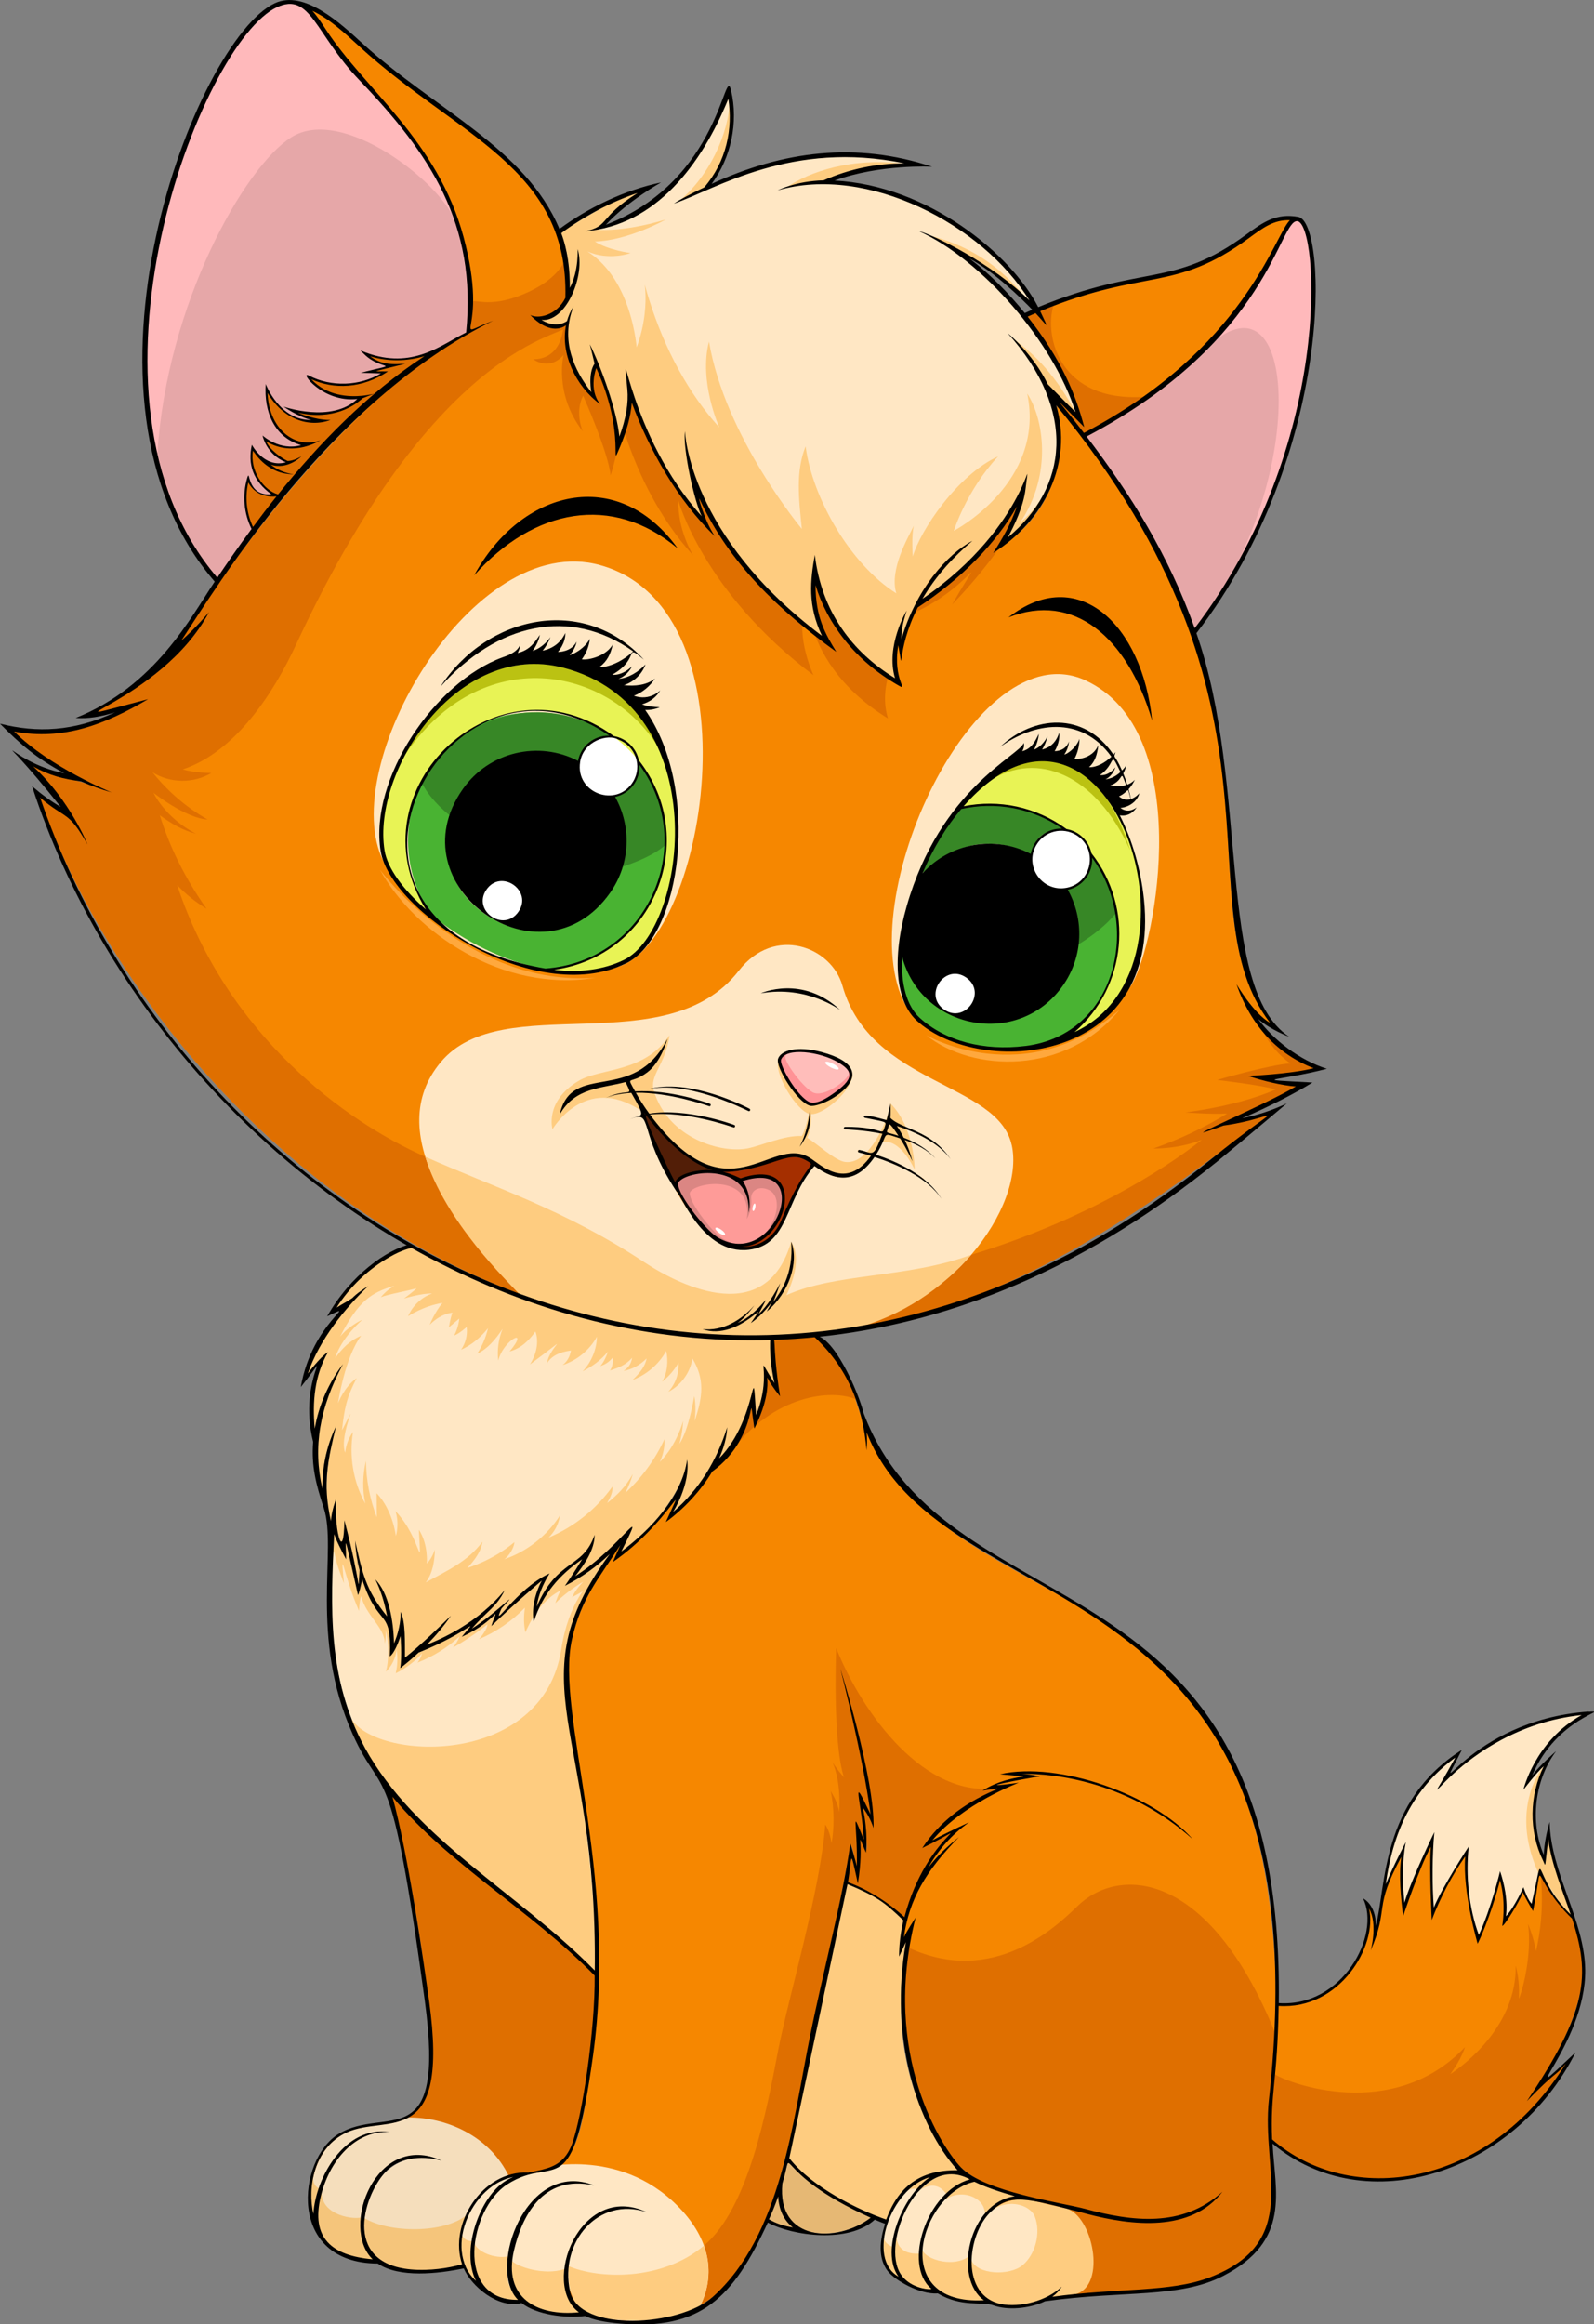
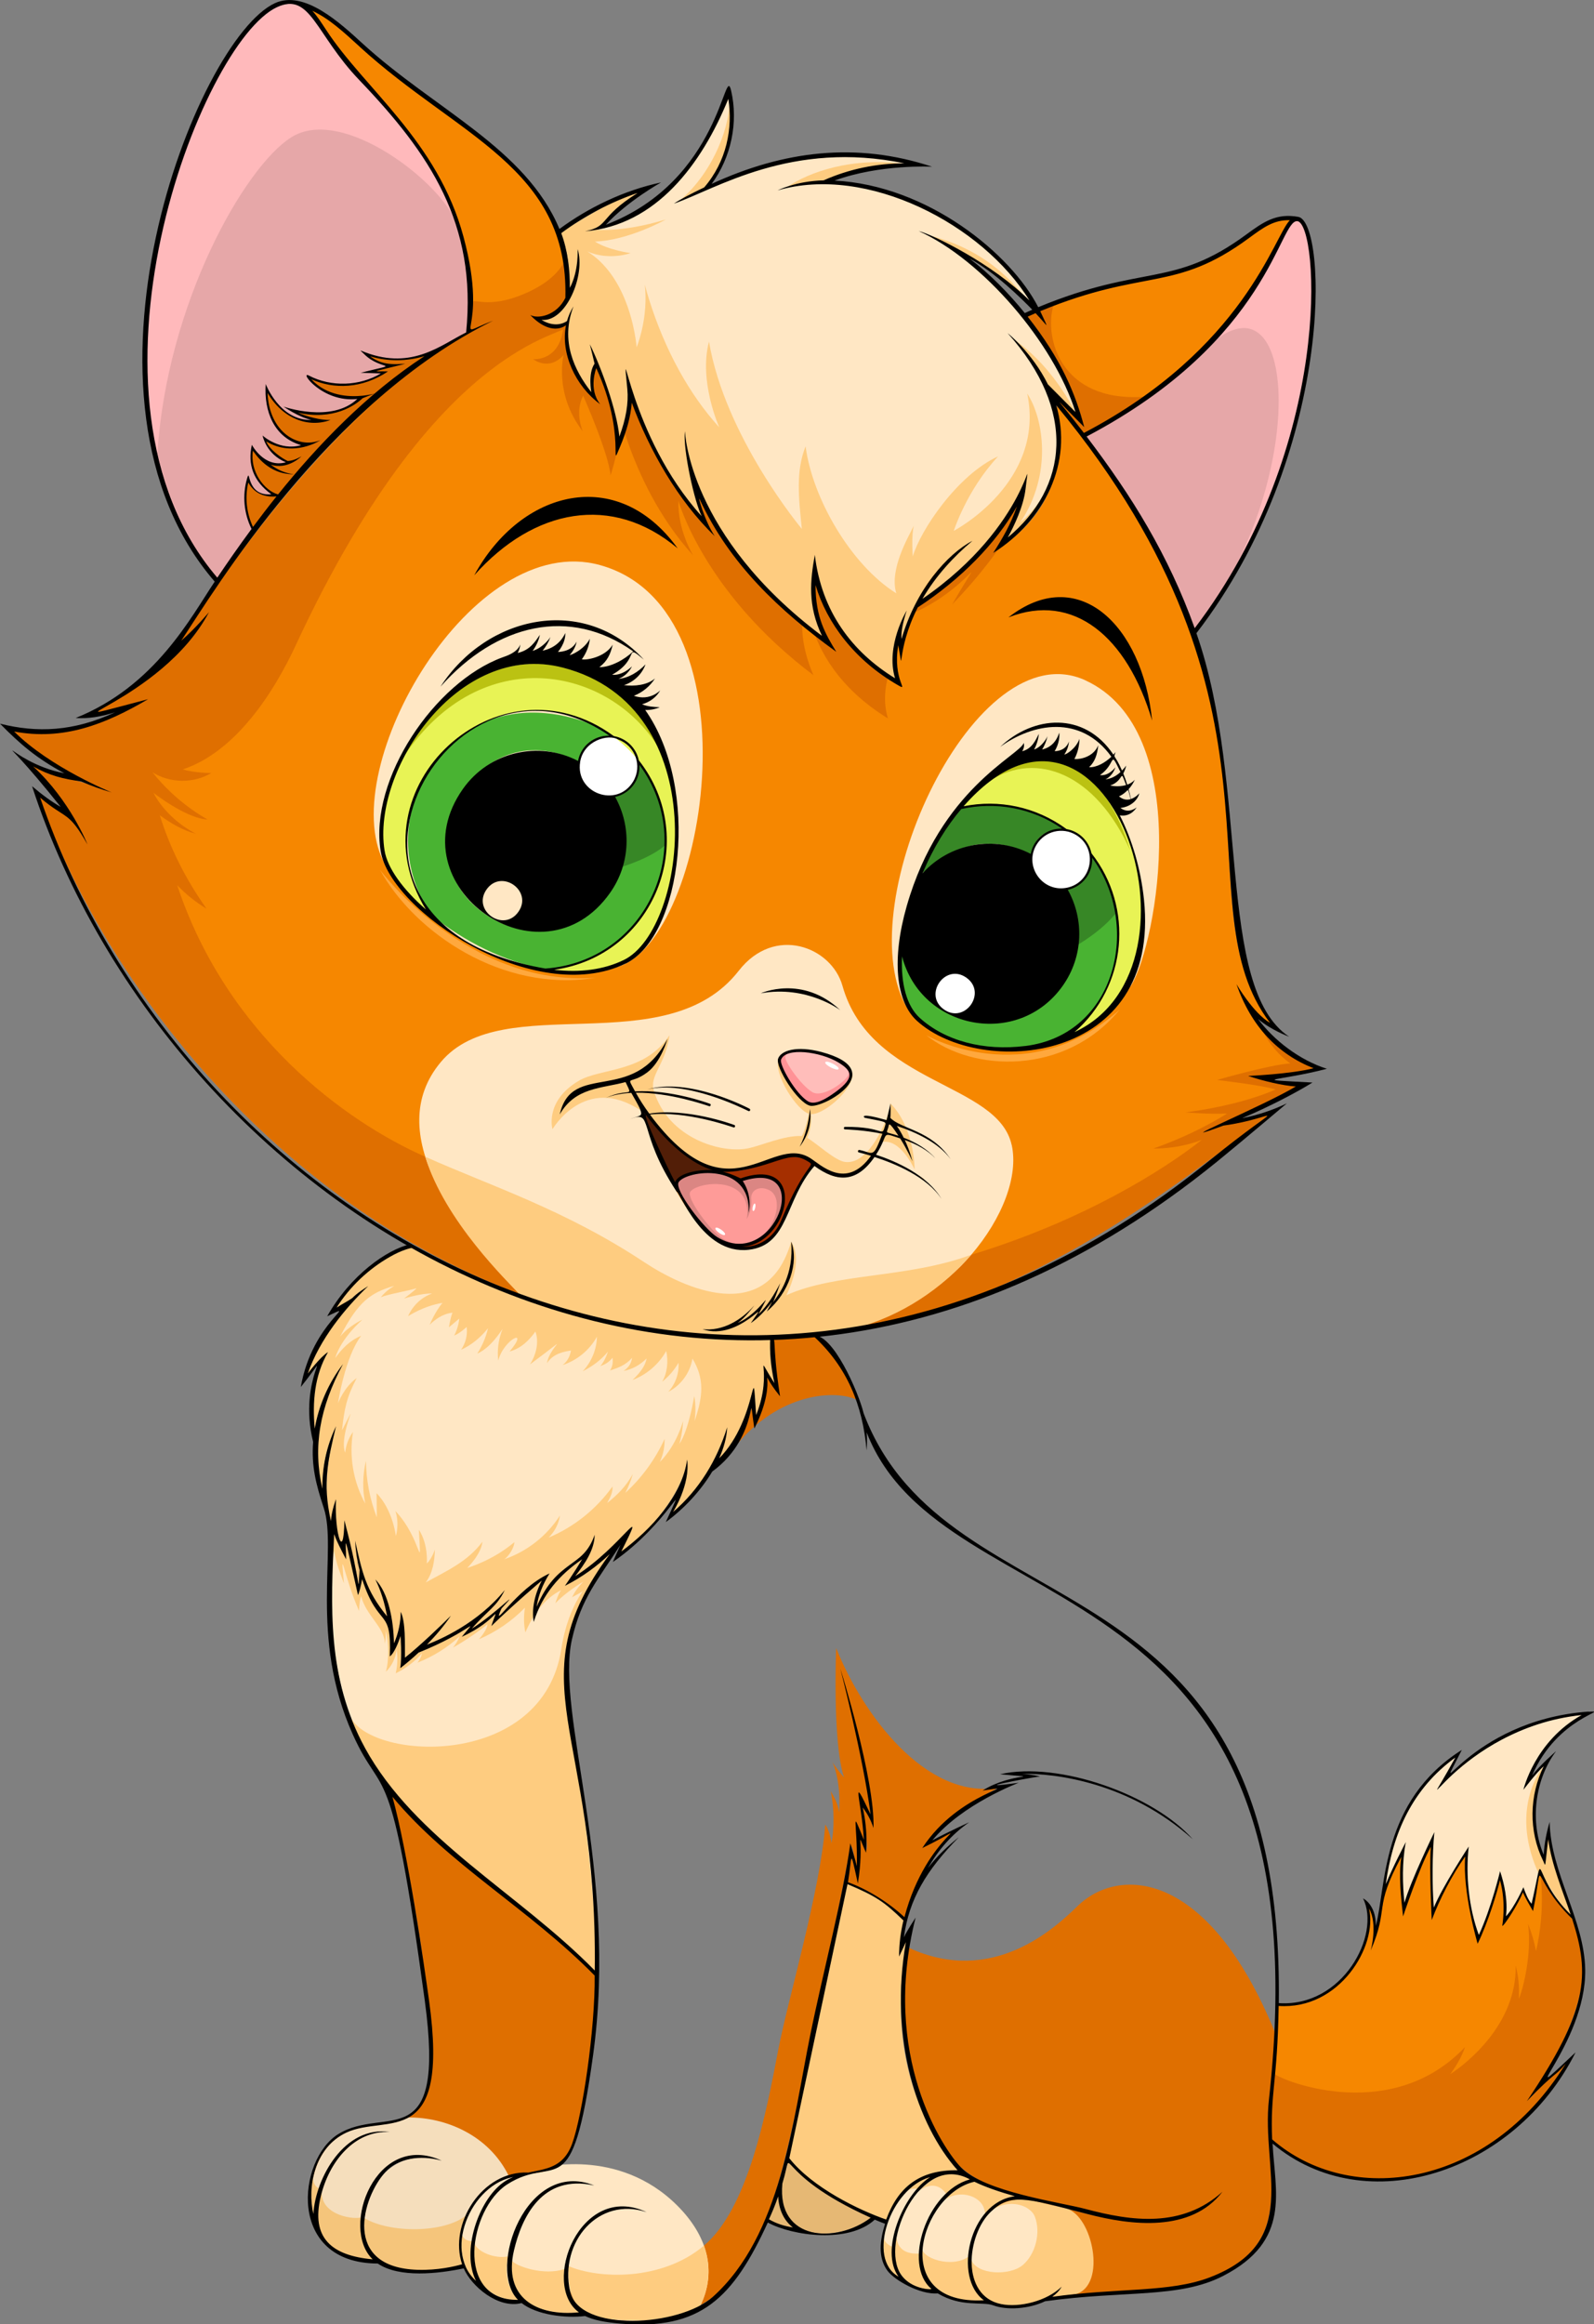
<svg xmlns="http://www.w3.org/2000/svg" id="art" viewBox="0 0 454.37 662.37">
  <rect x="0" y="0" width="454.37" height="662.37" fill="#808080" stroke="none" />
  <defs>
    <style>.cls-1{fill:#f68700;}.cls-2{fill:#f5debc;}.cls-3{fill:#fff;}.cls-4{fill:#ffa83d;}.cls-5{fill:#fecc80;}.cls-6{fill:#ff9296;}.cls-7{fill:#ffb9bb;}.cls-8{fill:#a52f00;}.cls-9{fill:#ffbdba;}.cls-10{fill:#e8f355;}.cls-11{fill:#db8683;}.cls-12{fill:#521e07;}.cls-13{fill:#ffe7c4;}.cls-14{fill:#bbc212;}.cls-15{fill:#e6a7a8;}.cls-16{fill:#378726;}.cls-17{fill:#df6f00;}.cls-18{fill:#f5c57b;}.cls-19{fill:#e6b874;}.cls-20{fill:#fe9b98;}.cls-21{fill:#49b332;}</style>
  </defs>
  <g id="cat">
-     <path class="cls-1" d="m181.54,661.4c-7.66,0-17.55-.95-19.19-8.43-2.86-13.05,6.67-25.96,19.8-23.29-17.44-5.68-27.82,21.37-16.79,29.36-13.17,1.31-22.09-4.66-18.98-17.83,2.79-11.82,9.2-20.65,21.22-18.88-17.89-5-28.6,24.28-19.87,32.96.28.28.39.22-.35.22-21,0-11.35-36.24,6.21-36.24.3,0-.78-.07-1.38-.07-14.01,0-20.65,22.43-16.42,30.76-3.28,2.51-13.4-30.75,17.83-32.04,10.82-.44,11.96-8.1,15.28-32.11,7.29-52.9-10.81-97.62-5.98-118.76,3.09-13.52,13.95-26.83,14.06-26.77-.66,1.41-1.59,3.57-1.98,4.47,15.15-10.64,21.34-25.55,15.1-11.4,4.92-3.67,9.55-8.65,12.82-14.09,13.61-10.09,10.22-26.18,12.18-12.61,7.05-14.46-.07-18.14,7.04-9.2-.28-1.81-1.25-8.3-1.45-11.31-.46-6.69-1.77-4.12,11.23-5.52,19.65,17.55,4.95,28.62,37.13,53.98,29.6,23.33,82.25,31.06,92.5,105.36,5.53,40.06-1.93,48.32.89,81.55,2.65,31.21-30.09,30.22-52.63,32.01-13.39,1.06-10.34,2.24-7.84-1.1-7.69,6.44-25.38,8.09-25.09-7.57.18-9.82,5.54-18.17,13.63-18.17,10.82,0,42.04,15.69,56.84-.96-14.11,11.55-30.77,5.32-44.37,2.51-24.75-5.11-33.12-7.24-41.32-33.27-4.75-15.06-5.09-31.12-1.01-47.75-.78,1.21-2.39,3.78-2.9,4.95-.66-.19.25-12.6,13.93-27.1-7.38,6.26-6.54,7.75-7.32,7.24,2.85-4.98,6.44-9.12,10.7-12.3-2,.93-6.07,2.86-9.26,4.58-.6-.73,8.52-10.05,23.55-16.26-6.02.82-5.22.81-5.32.46,5.54-2.39,18.28-2.63,7.23-3.13,0-.84,25.44-1.05,46.7,16.58-12.41-11.91-36.73-19.61-52.07-16.67,11.9,1.2,3.35-.33-5.19,4.48,11.49-1.62-7.24,1.16-17.46,16.28,17.45-8.56.76-3.17-5.38,20.27-5.02-4.67-11.15-8.28-16.2-10.08-.1-.04.75-6.94,1.09-6.98.69,2.05,1.43,5.14,1.74,6.5,1.59-11.25-.03-11.55.91-11.74,3.76,10,.13-9.04.59-9.26.7.88,1.95,2.66,2.86,5.17.06-10.4-5.1-29.68-7.81-39.1.34,1.4,8.32,35.64,6.98,36.03-5.3-11.19-2.38-4.66-1.66,7.17-.39.09-.22.11-2.27-4.51.43,12.06.35,12.02,0,12.06-2.43-10.15.02-9.63-8.38,27.09-11.08,48.46-13.25,102.48-54.17,102.48Z" />
    <path class="cls-17" d="m208.46,413.66c7.48-10.06,5.03-18.14,6.63-7.02,7.05-14.46-.07-18.14,7.04-9.2-1.47-9.69-1.6-11.76-1.51-15.96,0-.41,1.45.19,11.29-.87,5.45,4.86,9.41,10.63,12.16,18.21-6.96-3.08-23.58-1.33-35.62,14.86Z" />
    <path class="cls-17" d="m257.86,546.58c-9.25-8.5-16.37-9.73-16.29-10.23,1.12-6.81.54-10.62,2.92-.34,1.36-9.57.17-11.6.91-11.74,3.75,9.99.12-9.04.6-9.26.7.88,1.95,2.66,2.86,5.17.01-2.53-.81-6.91-2.01-12.16.09.5,1.66,8.95,1.18,9.09-5.29-11.21-2.37-4.61-1.66,7.17-.39.09-.22.11-2.27-4.51.43,12.05.35,12.02,0,12.06-2.4-10.13-.05-9.37-8.38,27.09-13.43,58.78-13.88,105.28-59.2,102.3-14.46-.97-14.55-7.74-14.55-15.47,22.13,9.58,41.34-8.02,38.69-5.79,12.65-10.66,17.79-38.08,21.18-55.79,2.73-14.26,12-45.38,13.4-64.2,1.45,2.1,1.77,5.35,1.77,5.35.79-3.96.86-10.02-.23-14.91.94,1.62,2.01,3.37,2.42,6.01.94-14.94-5.93-18.41,1.38-9.89-3.32-10.11-2.23-36.85-2.23-36.85,7.65,19.09,25.5,42.93,45.83,39.84.2.66-13.22,5.35-20.95,16.78,17.82-8.77,1.01-3.84-5.39,20.27Z" />
    <path class="cls-13" d="m176.52,661.22c7.78.52,16.21.07,22.96-3.85,5.2-10.38,1.87-20.52-6.35-28.76-17.01-17.07-39.4-10.7-39.51-10.69-30.74,1.26-21.25,34.65-17.83,32.04-4.27-8.42,2.54-30.76,16.42-30.76,6.46,0-11.79-3.59-16.84,17.66-4.44,18.71,13.48,19.54,12.36,18.43-8.65-8.6,1.83-38,19.87-32.96-12.01-1.77-18.43,7.05-21.22,18.88-2.87,12.17,4.41,18,15.85,18,6.43,0,.94.65-.77-6.04-3.16-12.28,7.21-27.89,20.7-23.49-20.11-4.08-31.5,29.81-5.63,31.54Z" />
    <path class="cls-5" d="m160.93,646.61c-5.79,2.03-14.03-.77-15.12-2.5-1.65,11.3,8.23,16.06,19.55,14.93-3.88-2.81-4.84-7.88-4.43-12.43Z" />
    <path class="cls-5" d="m144.81,643.02c-3.52.79-9.14-1.21-9.74-4.21-1.59,8.4,2.65,16.78,12.88,16.69-2.79-2.77-4.3-6.29-3.14-12.48Z" />
    <path class="cls-5" d="m135,638.64c-3.87.37-3.25-3.62-3.47-.75-.58,7.56,3.59,12.57,4.26,12.06-1.49-2.94-1.74-6.55-.79-11.31Z" />
    <path class="cls-5" d="m199.48,657.37c-4.71,2.73-9.89,3.67-15.22,3.97-18.35,0-22.29-2.41-22.29-15.59,8.62,3.73,26.61,4.38,38.69-5.79,3.06,8.61-.14,15.35-1.18,17.41Z" />
    <path class="cls-1" d="m375.02,304.44c-10.69-4.17-17.57-11.63-21.75-22.31,1.08,1.67,7.68,10.65,8.89,9.25-26.3-34.37,10.86-89.18-60.97-176.03-.27.15,7.77,25.78-17.49,41.63,1.31-2.06,7.19-12.19,5.98-12.74-10.27,18.21-27.48,27.5-28.25,28.78-6.05,11.86-3.8,18.51-5.22,10.81-1.5-.02-.43,8.18.37,10.68.45,1.39.66,1.28-.65.52-12.32-7.19-20.1-17.57-23.3-28.35-1.2.18-.48,9.16,5.11,18.38-15.78-11.42-29.87-24.94-38.13-42.84-.95-2.09.11,4.09,3.15,9.34-9.04-9.09-17.19-22.44-22.5-36.88-1.15.17.66,2.29-3.73,12.7-2.48,5.88,1.94-4.62-6.57-22.94-1.21,3.11-1.4,6.97.31,9.89-12.24-9.98-8.16-22.4-9.05-21.78-3.06,2.09-6.66.28-9.34-2.31,2.82.74,7.31-.92,9.43-5.29.39-.93-.47-10.08-.47-10.19-2.46-19.48-22.99-35.8-39.43-46.54-12.87-8.4-30.97-27.19-32.54-25.02,3.33,3.61,6.15,10.33,14.31,18.85,43.24,45.13,28,73.67,31.17,72.16,12.44-5.87-30.23,6.93-80.54,84.68-2.36,3.65-2.45,3.47-2.06,3.82,2.71-2.35,5.28-5.12,6.73-6.75-14.54,24.23-49.43,32.08-17.53,23.8-11.68,6.88-23.59,11.04-36.91,8.53-2.02-.38,8.87,9.15,24.67,16.37-12.99-4.4-12.54-2.69-19.2-6.4-.72.99,6.66,4.71,14.05,19.85-5.55-8.41-2.17-2.63-12.53-11.36,23.11,67.06,98.75,155.25,206.54,154.35,59.01-.5,102.43-31.35,143.67-62.99l-.18-.32c-3.49,1.29-8.68,2.28-12.41,2.79-12.13,4.45,10.15-4.52,21.27-11.1-4.42-.34-9.08-1.43-13.19-2.73,5.43-.31,13-.92,18.27-2.3Zm-102.27-73.86c10.84-14.92,17-14.08,18.97-18.12-.03,1.41-1.19,2.05-.29,1.82,2.41-.62,3.53-2.44,4.36-4.05-.23,1.18-.63,2.3-1.18,3.29-.46.83,1.86-.15,3.41-2.33-1,2.89-1.87,2.85-.9,2.61,2.18-.52,3.75-1.88,4.68-4.05-.12,3.36-1.97,4.47-1.17,4.51,2.86.24,5.44-4.02,2.64.66-.74,1.02,2.78-.48,4.22-3.32-.38,4.2-2.03,4.9-1.2,4.9,3.04.02,5.22-1,6.48-3.04-.34,2.03-.94,3.64-2.42,5.07-.71.68,2.93.72,6.72-2.83-6.2-9.12-17.66-11.71-29.54-4.62,11.78-8.96,25.97-5.59,32.17,8.61.24.58,1.82-2.12.36.67-.02.03,1.16,3.47,1.17,3.5,1.38-.51,2.82-1.82.3,1.01.97,3.34.54,3.14.94,3.01,1.6-.53,2.24-1.7,1.6-.63-1.03,1.7-2.72,2.62-4.7,2.82-.93.09,1.54,1.87,3.91.7-1.25,1.38-2.63,1.65-4.4,1.36,3.82,7.76,6.11,15.57,7.02,24.17,4.93,46.73-46.39,50.8-64.39,34.5-11.79-10.7-3.06-42.43,11.23-60.22Zm-29.82,76.25c-.3,2.39-8.49,9-12.01,8.09-3.59-1-9.7-10.94-8.96-13.14,2.03-5.94,21.71-.98,20.97,5.05Zm-13.82,17.86c.8-2,1.37-4.2,1.74-6.71,0,2.39-.58,4.61-1.74,6.71Zm-15.64-8.22c-6.4-3.06-14.1-5.96-21.17-6.62,12.49.63,23.96,7.88,21.17,6.62Zm-4.32,4.65c-6.96-2.22-14.56-4.11-21.86-3.83,12.72-1.01,24.71,4.82,21.86,3.83Zm-29.74-130.33c-2.21,3.1-3.32,1.8-3.09,2.87,2.45-.23,4.96-1.48,7.16-3.54-1.11,2.33-3.22,4.19-5.68,4.96.09,1,5.67.57,8.11-.92-1.6,2.08-3.47,3.25-5.75,4.15,2.6.9,4.91.9,7.23-.67-1.38,1.76-3,2.51-4.94,3.02,1.21.52,2.15.89,4.72,1.03-1.31.42-2.42.5-3.6.45,16.69,23.59,10.02,64.88-5.32,72.33-25.96,12.57-66.87-15.02-69.58-31.92-3.35-20.89,15.95-48.46,34.9-55.1,4.24-1.48,5.21-4.02,3.82-1.41-.4.77,3.16.02,6.06-4.15-1.06,3.42-2.8,4.13-1.6,3.81,1.56-.42,3.17-1.65,4.3-2.89-.45.9-1,1.75-1.64,2.54-.76.93,4.22-.3,6.4-4.12-.41,3.94-3.09,4.75-1.89,4.77.04,0,3.08.05,4.85-2.07-.55,1.5-1.57,2.58-1.63,2.63-.99,1.05,3.5-.51,5.56-3.62-.75,4.03-2.64,4.78-2.02,5.15,3.21-.25,6.23-.63,8.41-3.41-.8,2.87-1.94,4.13-3.9,5.64,3.7.03,7.15-1.79,9.65-3.95-1.54,2.9-3.49,4.61-6.06,6.06,1.7.17,3.34.06,5.52-1.62Zm-3.81-9.12c2.94,1.78,7.39,5.57,5.16,3.93-18.64-12.91-38.26-7.91-53.55,8.05,11.9-16.17,32.69-21.48,48.39-11.98Zm43.59,191.27c2.77-5.14-1.09.82-4.45,3.35,4.83-7.17-2.81,3.84-12.63,2.69,4.44-.23,7.51-1.8,10.8-4.68-.87.98-1.89,2-2.77,2.55.61,1.17,5.66-3.09,7.22-5.16-1.43,3.24-1.53,2.59-1.04,2.97,3.75-3.5,7.48-11.35,3.86-3.6.77.47,5.91-6.69,5.62-15.72,1.31,5.56-1.39,12.85-6.61,17.59Zm41.61-38.36c-3.72-2.25-7.52-3.73-11.59-5.09-8.04,12.02-16.74,2.16-17.18,2.65-8.29,9.45-7.32,22.49-18.63,23.82-20.18,2.36-32.25-48.58-35.12-47.78-7.47,1.98-13.56,1.48-18.28,8.34,3.94-13.09,19.43-2.38,29.5-18.84-4.8,12.94-12.16,6.95-8.65,13.42.07.13.02.1.17.1,9-.53,21.65,3.16,21.34,3.77-.3.49-10.55-4.05-21.45-3.75,2.1,3.84,4.79,7.55,7.67,10.78,11.43,12.78,17.55,12.96,30.91,8.48,10.35-3.45,9.49-1.01,15.76,2.78,7.36,4.45,13.95-3.79,13.07-4.05-1.82-.55-2.89-.8-3.54-.99-.09-.05,0-.36.12-.32,3.77.71,3.84,3.06,6.79-4.73.3-.84-10.8-1.51-10.91-1.52-1.71-1.04,8.03.41,11.09,1.03.45-1.21.74-2.3.9-2.88-5.91-1.67-6.46-1.18-6.28-1.66.14-.52,6.32,1.51,6.42,1.12,1.73-6.83.53-.81.75-.56,2.78,2.89,3.52,1.35,10.08,5.32,4.97,3.01-.96-.98-8.55-3.5,4.05,5.88.17,2.5,5.49,5.29-.85-.4-1.75-.77-2.7-1.11-1.44-.52,4.63,8.91-1.27-.43-5.99-2.16-3.27-1.36-7.27,4.9,8.75,2.76,18.5,9.74,11.37,5.43Z" />
    <path class="cls-17" d="m375.01,304.44c-5.93-2.32-10.87-5.77-15.04-10.59,1.82,3.63,4.53,6.83,7.83,9.2-5.56.3-20.87,4.71-20.87,4.71,0,0,13.36,1.57,16.68,2.72-7.04,3.12-17.04,5.42-25.68,6.53,0,0,7.16.58,11.86.32-6.49,4.05-13.52,7.31-20.97,9.97,0,0,6.88.25,13.76-2.48-11.01,8.7-33.96,23.12-65.76,32.78-15.8,4.2-14.53-23.43-18.63-30.81-.34-.6-1.33-1.1-2.81-2.92-4.81-1.34-1.56-1.58-5.96,5.29,8.7,2.73,18.51,9.75,11.37,5.43-3.7-2.24-7.53-3.74-11.59-5.09-7.94,11.83-16.86,2.29-17.18,2.65-8.29,9.46-7.32,22.49-18.63,23.82-16.05,1.88-24.52-26.03-34.91-47.68-.22-.47-10.1.91-15.89,3.75-4.59.72-22.37,25.97-41.35,17.62-22.79-10.03-56.58-34.7-70.74-77.42,2.37,2.51,5.14,4.77,8.38,6.73-6.38-9.01-10.6-17.88-13.34-26.64,3.22,2.32,6.55,4.33,10.31,5.27-8.89-4.61-12.09-11.65-12.09-11.65,0,0,9.24,7.27,15.39,7.59-6.01-3.44-11.36-8.03-15.68-13.45,4.97,3.15,11.72,3.23,16.76.2,0,0-4.53.04-8.12-1.03,15.1-5.04,25.96-21.93,32.21-35.42,42.35-91.3,80.91-87.89,76.92-91.28-3.06,2.09-6.66.28-9.34-2.31,1.02.27,2.34.21,3.66-.2,6.7-2.08,6.19-6.97,5.46-13.95-.32-4.13.71,1.83-10.06,6.95-12.46,5.9-16.68.98-16.56,3.62.04,8.25-.71,7.87-.02,7.55,12.05-5.69-31.12,8.3-80.54,84.68-2.36,3.65-2.45,3.47-2.06,3.82,2.71-2.34,5.28-5.12,6.73-6.75-14.54,24.23-49.43,32.08-17.53,23.8-11.68,6.88-23.59,11.04-36.91,8.53-2.03-.38,8.87,9.15,24.67,16.37-12.97-4.4-12.55-2.69-19.2-6.4-.72.99,6.66,4.71,14.05,19.85-5.45-8.26-2.35-2.79-12.53-11.36,23.17,67.17,98.83,155.25,206.54,154.35,59.01-.49,102.43-31.36,143.67-62.99-.56-1.01.14.73-12.59,2.47-12.07,4.42,10.21-4.54,21.27-11.1-4.36-.33-9.03-1.41-13.19-2.73,5.42-.31,13.01-.92,18.27-2.3Zm-155.83,68.5c2.77-5.14-1.09.82-4.45,3.35,4.83-7.18-2.82,3.84-12.63,2.69,4.45-.23,7.52-1.8,10.8-4.68-.87.98-1.89,2-2.77,2.55.48.91,5.05-2.28,7.22-5.16-1.43,3.24-1.53,2.59-1.04,2.97,3.75-3.5,7.48-11.35,3.86-3.6.76.46,5.91-6.66,5.62-15.72,1.31,5.56-1.39,12.85-6.61,17.59Z" />
    <path class="cls-17" d="m271.41,172.26c12.4-21.64,2.91,1.4-21.39,5.52,12.28-18.69,27.64-35.35,45.28-49.1-1.16.91,3.55,5.91-2.93,16.18-6.72,10.65-12.19,18.31-20.95,27.39Z" />
    <path class="cls-1" d="m134.32,84.03c9.57,1.82,21.86-2.01,26.31-10.86-4.19-26.12-36.65-40.46-57.99-59.99-1.25-1.15-12.6-11.55-13.75-9.97,1.31,1.42,2.52,3.27,3.91,5.41,14.3,21.91,39.82,36.82,41.51,75.4Z" />
    <path class="cls-13" d="m309.4,193.88c-31.42-14.46-67.14,63.2-51.29,92.53,9.7,17.93,57.08,6.36,64.42-5.77,7.34-12.14,17.99-72.44-13.13-86.75Z" />
    <path class="cls-13" d="m171.08,161.05c-36.6-10.21-75.43,57.77-61.74,84.46,10.73,20.91,39.46,34.69,65.26,30.38,26.4-4.41,42.77-101.93-3.52-114.84Z" />
    <path class="cls-3" d="m269.32,288.06c-6.4-3.87-.59-13.75,5.91-9.81,6.33,3.83.86,13.65-5.91,9.81Z" />
    <path class="cls-13" d="m319.48,227.54c-1.66-1-.33-.26,1.89-2.53.21-.22.13-.79,1.16,2.85-2.05.61-3.17-.44-3.05-.32Z" />
    <path class="cls-17" d="m71.96,150.26c-1.94-4.09-2.37-8.49-1.25-13.25,1.76,3.21,4.18,4.7,8.54,4.23-7.97,9.97-7.01,9.61-7.29,9.02Z" />
    <path class="cls-21" d="m266.54,293.55c-6.28-3.8-10.18-8.58-9.59-21l.36-.04c5.41,20.93,33.06,25.95,45.5,8.28,5.38-7.64,6.39-18.2,1.29-27.33,4.39-.97,7.3-4.4,6.98-9.63,15.24,20.65,6.67,51.27-18.81,54.44-16.15,2.01-25.84-4.75-25.74-4.72Z" />
    <path class="cls-16" d="m307.03,269.35s6.97-3.92,11.12-9.22c-1.46-8.81-7.13-17.48-7.02-15.68.25,4.17-2.52,8.03-6.78,8.96-.96.21,4.54,6.04,2.68,15.94Z" />
    <path class="cls-3" d="m298.16,252.14c-8.62-5.22-2.33-18.45,7.21-15.06,11.45,4.22,3.24,21.37-7.21,15.06Z" />
    <path class="cls-10" d="m306.18,293.99c15.09-13.09,16.7-35.59,4.78-50.75-.73-3.53-3.5-6.18-6.97-6.79-.53-.09-11.45-10.07-29.81-6.4,41.5-47.21,72.98,45.41,32.19,64.24l-.2-.3Z" />
    <path class="cls-14" d="m322.17,242.34c-6.77-21.61-20.83-34.06-39.81-19.95,13.16-8.34,29.92-2,39.81,19.95Z" />
    <path class="cls-13" d="m321.17,223.66c.23.61-2.87.74-5.38.28,5.16-1.87,3.3-5.83,5.38-.28Z" />
    <path class="cls-13" d="m315.04,221.92c1.2-.54,1.93-1.58,2.34-2.35-.8.76-2.18,1.73-3.84,1.48-1.45-.22,1.27.12,3.69-5.13.32.47,2.6,3.96,2.31,4.23-.72.66-4.19,2.96-4.5,1.76Z" />
    <path class="cls-17" d="m254.43,188.99c-5.06-21.25,10.25-52.04,25.65-67.86-19.02-9.25-25.15-9.25-39.32-15.28-15.25-6.49-31.19-15.14-62.13-19.43-4.9-.68-10.65-1.97-16.07-1.92.16,1.88-1.66,4.51-1.9,8.03-.72,10.61-8.68,9.83-8.68,9.83,0,0,4.5,3.55,8.68-1.21,0,0-2.86,10.99,5.46,21.77,0,0-2.39-5.29.1-10.17,0,0,7.19,16.15,7.83,22.73,0,0,3.01-9.57,2.63-13.55-1.39-14.75.8,14.24,20.91,36.37,0,0-4.44-7.11-4.22-15.63,0,0,7.15,26.19,38.51,49.74,0,0-5.01-10.55-2.52-19.03,2.09-11.77-4.78,13.8,23.75,31.36-1.24-4.13-1.33-9.13,1.32-15.74Z" />
    <path class="cls-17" d="m255.28,191.7c-.23-.58-.43-1.17-.6-1.78-.49,2.88-.34,4.78.6,1.78Z" />
    <path class="cls-17" d="m159.93,93.08c1.32.33,2.43-6.73,2.54-8.58-4.85.06-2.43-.69-2.54,8.58Z" />
    <path class="cls-5" d="m287.39,153.3c-.81-.68,3.9-6.2,4.77-14.05.44-3.92.73-3.84-.85-.23-7.8,17.83-27.82,32.2-28.54,31.55,3.11-5.36,7.33-10.43,12.56-15.09-15.72,10.67-17.17,26.78-18.54,26.66-.13-1.58.16-3.63.94-6.37-1.57,3.23-4.49,10.63-2.43,17.46.49,1.6-20.42-11.25-23.08-33.88-1.23,6.94-1.44,14.07,2.26,21.79-.92.76-34.35-24.56-39.12-55.54.12,3.49,2.59,17.31,4.85,21.44-.89.65-13.44-14.29-20.33-36.33-1.7-5.42-1.41-5.48-.88.18.48,5.12-1.68,13.68-2.63,13.55-.65-6.58-4.3-17.41-7.62-24.62.3,1.22.69,2.79.92,3.76.02.1.04.04-.03.14-2.12,3.13-.48,7.84-1.2,8.17-5.98-7.62-7.93-15.22-5.81-22.62-.33.73-.6,1.49-.82,2.27-.46,1.61-7.82,1.05-7.42-.57,5.07.53,11.56-8.47,10.44-18.04-.09,2.33-1.24,9.46-2.57,9.12.2-16.85-4.84-14-.93-16.79.1-.02,19.47-12.21,20.47-10.09-8.33,5.23-9.3,9.23-12.46,10.23,19.21-3.14,31.05-19.87,38.35-37.91,1.55,9.58-.48,18.28-6.85,26.06-16.1,8.54-1.78.71,11.72-4.05,22.31-7.85,45.39-4,45.26-2.78-10.58-.05-16.55,2.49-23.02,4.85-2.71-.02-6.94.61-10.54,1.83,38.97-8.33,70.96,30.85,69.06,32.35-5.93-5.91-17.05-13.9-28.53-18.69,15.47,8.18,32.07,26.81,39.68,44.25,4.38,10.09,1.76,6.04-5.9-1.67-2.93-5.89-6.89-10.28-9.3-12.63,17.73,21.42,14.83,42.47-1.88,56.28Z" />
    <path class="cls-13" d="m288.78,96.56c6.6,4.52,12.59,11.29,17.79,20.87-1.9-11.49-20.63-39.19-41.78-50.37,21.17,5.33,27.45,19.54,28.82,18.46-12.76-20.7-43.49-37.65-69.35-32.12,6.34-4.43,18.72-8.7,33.56-6.68.14-1.26-22.78-5.13-45.26,2.78-4.58,1.61-13.6,5.73-18.91,7.76,10.09-8.4,14.9-22.66,14.13-29.2-1.43.53-10.86,32.82-38.45,37.34.1-.03,7.2,1.13,20.47-2.85,0,0-10.61,5.98-20.22,6.28,3.65,2.4,10.15,3.3,10.15,3.3,0,0-6.09,2.24-12.29-.47,10.4,6.57,13.39,20.74,14.04,27.32,5.09-13.76.38-23.77,3.51-13.73,4.53,14.47,11.45,27.1,20.04,36.54,0,0-5.92-13.05-2.93-24.45,4.58,27.21,26.47,53.39,26.47,53.39-.87-8.47-1.81-16.46,1.07-23.52,1.9,14.69,12.83,33.71,25.85,41.88-2.06-6.84,3.45-16.06,5.01-19.29-.77,2.74-.31,8.79-.31,8.79,2.1-7.35,12.7-23.25,24.32-28.53-8.97,9.63-12.63,21.22-12.63,21.22,0,0,26.22-13.68,20.93-39.12,4.59,6.93,7.34,22.87-2.01,36.76,13.65-11.3,15.82-33.47-2.02-52.36Z" />
    <path class="cls-1" d="m308.82,123.49c-6.76-8.83-7.13-8.48-6.63-8.93,7.88,7.92,6.7,7.24,6.1,4.95-2.7-10.37-8.92-20.8-15.64-29.34.81-.37,1.57-.71,2.47-1.1.78-.34,4.31,6.34,1.16-.49,11.13-4.59,22.36-7.3,34.15-9.51,23.67-4.44,26.8-16.88,37.68-16.47-5.1,5.03-13.15,36.89-59.06,60.95-.17.09-.11.1-.23-.05Z" />
    <path class="cls-17" d="m300.28,87.02c-1.28.47-2.56.96-3.83,1.49-.76.31,3.56,5.76-.66,1.1-.67-.74-.23-.77-2.93.46-1.14.52,10.48,10.42,15.85,31.04-10.53-10.58-7.37-7.4.21,2.5,5.87-3.08,11.51-6.52,17.1-10.52-23.7,1.51-28.45-16.76-25.74-26.07Z" />
    <path class="cls-7" d="m309.66,124.23c52.21-27.47,55.62-64.2,60.43-61.3,6.94,4.2,8.54,66.38-29.6,116.46-13.86-38.39-32.57-54.25-30.83-55.16Z" />
    <path class="cls-15" d="m342.95,100.05c-42.03,41.34-40.93,4.75-14.81,52.26,4.96,9.02,9.13,19,12.27,27.65,33.17-41.45,30.18-107.56,2.53-79.91Z" />
    <path class="cls-17" d="m77.38,140.33c-6.5-3.93-6.03-13.13-5.13-11.98,2.25,2.89,4.46,5.46,8.74,6.37-.82-.28-4.2-1.73-3.78-2.49,2.99,1.03,5.68-.2,7.23-1.22-.77.31-1.62.55-2.44.56-4.63-2.18-7.36-6.74-5.99-5.92,5.64,3.38,11.17,1.64,13.74.46-11.24,2.26-14.87-13.77-13.29-14.23,3.6,6.14,9.34,9.58,16.54,7.97-.79-.05-8.38-1.29-8.02-2.41,7.75,1.74,14.19-.24,18.31-4.11,4.88-2-3.92,2.05-11.52-2.55-.63-.38-3.4-2.24-2.94-2.87,6.36,2.9,14.48,2.64,21.21-1.89-3.14-.1-2.71.05-2.76-.45,12.61-3.18,3.72.25-1.87-3.88.51-1.02,5.73,2.58,15.56-.37.77,1.66-15.15,6.87-41.55,39.71-.2.25-1.75-.55-2.03-.72Z" />
    <path class="cls-7" d="m61.81,164.75C13.5,108.23,64.48-6.6,84.95,1.46c3.06,1.2,5.1,4.6,7.11,7.67,14.65,22.44,45.41,39.91,40.99,85.73-6.83,3.35-15.2,10.9-29.52,5.53,1.85,1.85,3.94,3.26,7.03,3.72.08,1.59-13.11,1.76-1.35,2.16-12.9,7.7-22.06-.39-21.39,1.13,1.78,4.03,9.44,6.65,14.01,6.13.68-.08.67-.18.15.31-8.6,8.15-22.9.84-19.65,2.8,1.42.86,4.14,2.37,6.46,2.86-.09.98-8.31.71-12.92-9.29-.5,7.47,2.69,14.37,10.61,16.66-3.93,1.15-7.64.62-11.32-2.24,1.07,3.57,3.55,5.79,6.9,7.16-7.77,2.21-9.97-5.5-10.26-4.19-1.22,5.62,1.42,10.05,6.06,13.44-3.46.3-5.93-1.18-7.13-5.02-1.55,5.3-1,10.35,1.14,14.67.05.1-9.94,14.22-10.06,14.08Z" />
    <path class="cls-15" d="m129.8,63.14c-4-10.99-32.15-33.25-46.77-24.01-13.45,8.49-35.49,47.6-38.16,90.06,3.14,12.94,8.48,25.66,17.11,35.74,9.31-13.83,10.07-13.92,9.9-14.26-2.13-4.3-2.69-9.34-1.14-14.67,1.2,3.84,3.67,5.32,7.13,5.02-4.64-3.39-7.28-7.82-6.06-13.44.23-1.07,2.79,6.32,10.26,4.19-3.33-1.35-5.82-3.56-6.9-7.16,3.69,2.87,7.4,3.39,11.32,2.24-7.9-2.28-11.12-9.17-10.61-16.66,4.46,9.69,12.82,10.43,12.92,9.29-2.32-.49-5.04-2-6.46-2.86-2.72-1.64,11.52,4.9,19.65-2.8.5-.47.57-.4-.15-.31-4.55.51-12.23-2.1-14.01-6.13-.67-1.51,8.65,6.48,21.39-1.13-11.84-.39,1.43-.55,1.35-2.16-3.09-.46-5.18-1.87-7.03-3.72,14.14,5.31,22.2-1.94,29.52-5.53.99-10.27-.55-23.24-3.25-31.72Z" />
    <path class="cls-16" d="m262.8,248.8c2.79-6.64,6.48-12.99,11.1-18.4,9.64-2.13,19.09-.46,27.02,4.34,7.11,4.3-4.84-2.35-6.97,8.88-18.41-9.6-30.45,5.62-31.14,5.18Z" />
    <path class="cls-21" d="m123,260.77c-8.91-12.67-8.92-29.64-.04-42.25,20.2-28.7,54.84-8.57,50.75-8.69-8.02-.23-8.42,7.49-9.02,7.18-29.13-15.21-52.49,27.77-24.92,44.44,22.22,13.44,48.14-11.46,35.42-34.27-.3-.53,7.37-1.4,6.9-9.23-.05-.79-.15-.76.33-.12,17.18,23.27,1.92,56.31-26.93,58.35-11.53-1.95-23.43-8.02-32.49-15.41Z" />
    <path class="cls-16" d="m177.24,247.04s8.46-2.53,12.55-6.35c-.22-14.28-7.81-24.62-7.7-22.74.25,4.17-2.52,8.03-6.78,8.96-.88.19,5.63,8.74,1.93,20.13Z" />
-     <path class="cls-16" d="m128.43,232.55c6.22-17.74,23.76-22.07,36.26-15.55.57.3,1.04-7.41,9.02-7.18.77.02.78.13.11-.33-18.21-12.65-43.59-6.22-53.59,13.57,2.72,5.46,8.2,9.48,8.2,9.48Z" />
    <path class="cls-3" d="m169.12,225.65c-8.6-5.2-2.34-18.46,7.21-15.06,11.45,4.22,3.23,21.37-7.21,15.06Z" />
    <path class="cls-13" d="m288.39,326.35c-3.92-18-40.27-17.08-48.26-45.46-3.11-11.04-19.32-17.38-29.54-4.26-20.72,26.6-67.31,4.94-84.95,26.05-16.88,20.2,4.57,47.34,22.73,66.42,34.06,12.61,98.26,23.7,128.46-11.49,8.97-10.45,13.49-22.46,11.57-31.26Zm-45.47-19.52c-.29,2.39-8.49,9.01-12.01,8.09-2.67-.7-6.19-6.02-7.51-8.48-6.95-12.94,20.34-6.3,19.52.39Zm-29.46,9.64c-6.42-3.07-14.12-5.96-21.17-6.61,12.57.64,23.94,7.9,21.17,6.61Zm-4.32,4.65c-6.8-2.23-14.74-4.1-21.86-3.83,12.41-.99,24.81,4.77,21.86,3.83Zm10.05,51.82c2.73-5.13-1.05.79-4.45,3.36,4.85-7.17-2.84,3.84-12.62,2.68,4.49-.23,7.53-1.82,10.8-4.68-.87.98-1.89,2-2.77,2.55.61,1.17,5.66-3.09,7.22-5.16-1.27,2.88-1.52,2.6-1.04,2.97,3.77-3.51,7.47-11.33,3.86-3.59.77.46,5.91-6.69,5.62-15.72,1.3,5.57-1.4,12.85-6.61,17.59Zm41.61-38.36c-3.51-2.13-7.67-3.84-11.6-5.09-8.35,12.08-16.69,2.09-17.18,2.65-8.29,9.48-7.35,22.5-18.63,23.82-20.58,2.39-31.87-48.65-35.12-47.78-7.37,1.97-13.5,1.44-18.28,8.34,3.94-13.1,19.44-2.41,29.5-18.83-5.48,14.72-12.84,5.68-8.6,13.52,6.78-.4,16.27,1.45,21.43,3.54,2,1.21-10.37-3.67-21.12-3.53-1.27.02,11.4,19.14,22.46,21.57,10.97,2.4,19.9-7,27.03-2.69,2.4,1.45,10.24,9.82,17.71-.61.19-.27.75-.1-3.64-1.26-1.37-.84,2.59.28,4.01.72.58-.88,3.42-5.89,2.77-6.02-3.54-.72-12.82-1.59-10.7-1.61,11.59-.05,10.49,3.23,11.59-.35.42-1.36.62-1.37-5.64-2.55-.69-.14-1.18-1.04,5.88.97.35.1,1.74-7.16.93-.84-.02.18.11.1,1.19,1.48,7.12,2.31,12.86,6.44,10.04,4.73-3.09-1.87-6.34-3.15-9.66-4.24.82,1.19,1.46,2.16,2.25,3.78.25.5,6.83,2.66.53.39-1.48-.53,4.79,9.27-1.27-.43-1.45-.47-2.83-.82-4.3-1.15-2.27,6.01-3.41,5.91-2.76,6.12,8.73,2.88,18.55,9.83,11.15,5.35Z" />
    <path class="cls-5" d="m224.14,369.11s5.16-9.67,1.38-15.27c-6.91,24.23-30.66,13.28-41.87,5.86-22.59-14.96-43.61-21.65-62.42-30.05,5.56,18.37,23.51,35.63,27.13,39.44,29.27,10.84,63.3,15.11,94.92,9.58,13.87-3.59,25.5-11.73,33.53-21.07-18.25,6.72-38.42,5.1-52.67,11.51Z" />
    <path class="cls-5" d="m182.59,316.44c.07-.02-.14-2.45-.07-2.47,4.86,7.73,11.22,13.76,15.9,16.59,11.75,7.11,22.7-2.84,29.19-1.68,3.08.55,4.49,2.54,6.13,3.78,9.5,7.19,18.63-3.67,19.94-16.66-1.76,5.69-6.56,15.9-12.76,15.14-2.85-.35-7.87-5.1-10.82-6.9,1.96-4.21.81-8.75.81-8.75,0,0-.99,5.98-2.35,8.26-5.05-.26-11.4,2.72-15.41,3.52-7.53,1.5-22.58-2.82-26.74-16.3-1.42-4.6,3.2-7.26,4.45-15.95-7.22,10.82-19.64,9.27-25.95,13.02-9.76,5.82-7.42,13.75-7.42,13.75,0,0,9.25-15.88,25.12-5.35Z" />
    <path class="cls-10" d="m109.44,242.4c-4.04-25.18,26.66-69.22,62.38-47.61,30.88,18.68,22.43,71.02,6.07,78.95-8.43,4.09-19.96,3.4-19.96,2.44,32.94-4.51,43.4-46.88,16.87-66.31-32.71-24.01-74.47,14.88-53.23,49.22-.71.6-10.92-9.19-12.13-16.68Z" />
    <path class="cls-14" d="m187.83,213.25c-13.15-29.23-52.89-35.59-72.65,2.22,22.02-32.83,58.44-25.58,72.65-2.22Z" />
    <path class="cls-5" d="m221.96,301.78c.93-2.48,14.77,2.65,16.87,3.92,2.25,1.36,4.26-.13,4.1,1.13-.58,4.39-8.63,11.31-12.13,10.62-3.5-.69-10.45-11.38-8.84-15.67Z" />
    <path class="cls-6" d="m230.23,314.02c-3.49-2.11-8.31-10.42-7.76-12.06,1.78-5.22,20.57-.56,19.9,4.8-.26,2.1-8.81,9.27-12.15,7.26Z" />
    <path class="cls-9" d="m231.58,311.25c-3.13-1.82-8.12-8.84-7.71-10.19,1.23-4.15,18.27.65,18.04,4.95-.09,1.67-7.19,7.07-10.33,5.24Z" />
    <path class="cls-11" d="m204.4,352.75c-4.15-2.51-12.43-13.81-11.11-15.94,1.34-2.15,8.84-4.45,17.42-.37,1.95,2.15,2.69,5.32,2.68,8.2.76-6.01-2.57-7.96-1.72-8.23,21.3-6.78,9.31,26.38-7.27,16.35Z" />
    <path class="cls-20" d="m205.98,352.95c-3.45-2.09-10.35-11.5-9.25-13.27,1.81-2.9,17.96-5.2,16.15,7.73.95-1.79,1.45-3.68,1.26-5.75-.22-2.39,2.21-3.9,5.04-2.54,6.36,3.03-1.53,20.9-13.2,13.84Z" />
    <path class="cls-12" d="m183.46,317.13c.4-.21.21-.31.85.54-.76.16-.54.3-.85-.54Z" />
    <path class="cls-13" d="m252.57,322.65c1.06-3.01.61-2.93,1.04-2.48,1.16,1.2,2.1,2.58,2.95,3.87-4.43-1.49-4.12-.99-3.98-1.38Z" />
    <path class="cls-8" d="m211.5,355.12c10.48-.52,15.25-15.72,9.45-19.23-3.74-2.26-9.72.19-9.93.09-.64-.31-2.93-1.36-5.46-1.96l.06-.36c12.24,1.23,17.91-7.75,25.91-2.07.21.15.2.08.03.27-8.28,9.65-7.47,22.31-18.24,23.56-1.9.22-1.82.07-1.82-.3Z" />
    <path class="cls-12" d="m184.29,317.65c4.33,5.78,11.85,13.75,18.76,15.57,2.97.75-8.79-.73-10.57,4.14-4.93-9.13-10.41-22.68-8.19-19.71Z" />
-     <path class="cls-3" d="m140.28,261.57c-6.39-3.87-.6-13.75,5.91-9.81,6.38,3.86.59,13.75-5.91,9.81h0Z" />
    <path class="cls-3" d="m215.29,344.13c-.29,1.41-1.01,1.26-.72-.15.29-1.41,1.01-1.26.72.15Z" />
    <path class="cls-3" d="m206.65,351.87c-.42.58-3.11-1.33-2.69-1.92.42-.59,3.11,1.34,2.69,1.92Z" />
    <path class="cls-3" d="m239.05,304.65c-.37.72-4.16-1.22-3.79-1.94.37-.72,4.16,1.22,3.79,1.94Z" />
    <path class="cls-5" d="m251.33,325.45c5.4-1.13,9.38,7.85,9.38,7.85,0,0,.06-11.82-6.88-18.84-.29,2.82-.5,6.69-2.5,10.99Z" />
    <path class="cls-17" d="m124.12,615.19c-17.58-5.57-27.17,19.59-17.52,28.84-4.51-.41-8.79-1.11-12.3-4.06-8.82-7.41-.36-30.72,14.12-32.42-10.9.28-18.36,13.61-18.95,23.41-1.05.09-3.28-17.47,9.24-23.33,7.34-3.43,16.85-.5,21.46-7.76,8.08-12.74-5.34-76.66-8.43-87.77,1.39-.73-1.84,2.12,32.11,28.67,8.77,6.86,17.91,14.13,25.79,22.2-1.39,75.88-17.44,48.45-31.31,60.64-6.72,5.91-8.85,14.62-6.44,21.76-41.66,11.82-31.39-34.66-7.78-30.17Z" />
    <path class="cls-2" d="m116.35,603.44c-4.98,2.68-11.99,1.56-17.63,4.19-12.05,5.63-10.63,23.45-9.24,23.33.58-9.68,7.95-23.12,18.95-23.41-14.56,1.71-22.86,25.07-14.12,32.42,3.51,2.95,7.81,3.66,12.3,4.06-9.6-9.2-.16-34.44,17.52-28.84-16.68-3.17-22.31,15.18-19.78,23.66,3.63,12.17,27.82,7.29,27.51,6.38-2.25-6.66,1.11-21.9,13.2-25.07-5.68-11.71-18.06-16.82-28.71-16.73Z" />
    <path class="cls-18" d="m89.32,619.94c-1.18,5.01-.54,11.08.15,11.02.14-2.39.8-5.05,1.57-7.28,0,0-2.08-.54-1.72-3.73Z" />
    <path class="cls-18" d="m103.16,631.84c-1.77.8-11.63-.23-11.49-7.27-3.62,12.56,1.91,18.27,14.93,19.45-3.66-3.5-3.67-7.03-3.44-12.19Z" />
    <path class="cls-18" d="m133.07,631.2c-6.31,5.3-22.05,5.25-29.22.9-.13,2.1.09,5.37.5,6.75,2.85,9.55,18.11,9.2,27.42,6.55.61-.17-2.32-3.26,1.3-14.2Z" />
    <path class="cls-19" d="m222.75,624.28c.14-3.05,0-.86,1.83-8.04.28-1.1,3.66,6.63,23.89,15.73-8.87,6.77-26.41,7.25-25.72-7.69Z" />
    <path class="cls-19" d="m219.03,632.5c.94-2.09,1.65-3.69,2.67-6.62.74.11-.23,5.24,4.39,8.79,1.01.77-4.05-.38-7.07-2.17Z" />
    <path class="cls-5" d="m115.27,472.35c-.04-3.91.18-9.39-.95-12.47-.05,1.58-1.17,8.59-2.18,8.39-.08-3.73-.7-12.62-4.66-17.44,1.62,3.49,3.68,10.99,2.73,9.82-5.69-6.96-6.91-11.7-8.78-19.98,1.71,19.1,1.19,10.25-3.19-6.57-.06,1.84-.24,4.1-.66,5.89-2.66-5.47-2.19-8.27-2.02-11.94-.39,1.18-1.03,3.41-1.14,5.37-.58.05-3.22-8.49.89-25.79-4.58,10.5-2.63,16.5-3.59,16.62-2.61-11.46-1.04-22.04,5.1-34.12-3.57,5.09-5.99,10.93-7.02,16.98-.61-.02-1.8-12.27,3.27-21.44-2.21,1.66-5.24,5.72-5.27,5.76-.73-.39,3.94-12.18,16.08-24.18-1.19.78-2.33,1.59-3.43,2.7-10.52,7.66.42-4.38,4.06-7.42,5.22-4.37,8.3-5.67,13.51-7.3,2.72.77,39.47,26.19,97.92,26.18,4.16,0,3.74-.16,3.72.09-.43,7.87,1.61,12.45.96,12.72-5.91-9.3.04-3.43-4.99,9.07-.31-.05-.24.16-.32-1.12-.79-13.69-.06-1.51-5.64,7.7-.72,1.18-4.21,6.07-4.82,5.65,1.2-2.68,1.94-5.28,2.2-7.73-3.13,9.47-8.22,17.26-15.15,23.17-.55-.48,4.36-6.57,3.9-14.04-2.46,13.32-20.38,28.19-18.63,24.7,6.87-13.67.37-.98-13.17,7.63-.54-.59,4.78-5.13,5.31-11.08-.64,1.59-1.58,3.33-2.41,4.8-6.44,3.46-11.23,8.85-13.84,14.95-.9-.25,1.33-6.12,3.22-9.26-7.59,3.64-19.89,19.07-12.09,7.91-1.38,1.44-9.23,8.16-9.85,7.45.39-.46.94-1.39,1.24-1.91,2.91-2.19,5.72-4.81,7.56-7.96-8.08,9.35-21.16,15.02-21.57,14.41,2.34-2.4,4.41-4.83,6.04-7.11-.74.73-12.34,11.95-12.35,10.91Z" />
    <path class="cls-13" d="m169.45,561.64c-30.91-31.54-70.3-44.45-74.62-96.04-1.03-12.25-.09-28.32.55-28.44.44,1.47,2.45,5.36,3.15,6.7.02-5.46-.59-8.13,3.55,10.29.33-.84.7-2.37,1.01-4.16l.25-.02c4.82,14.75,8.41,7.7,7.91,21.8,1.05-.93,2.26-3.8,2.78-5.59.72.07.43,7.46.22,8.91,1.77-1.36,3.66-3,4.98-4.25,13.66-5.35,17.79-10.95,12.84-4.74,9.49-4.6,10.41-9.54,8.27-3.17,1.28-1.23,13.7-12.88,14.22-12.46-1.98,3.76-2.84,7.79-2.38,11.18,2.34-7.05,6.7-12.6,13.68-17.41.38.36-4.2,6.99-4.43,7.32,9.62-5.02,11.85-9.2,12.49-8.64-27.15,36.68-3.37,50.3-4.26,118.61,0,.4.06.38-.22.09Z" />
    <path class="cls-5" d="m162.17,490.59c-4.93-23.69,5.44-36.31,5.98-39.06.22-1.11-6.09,5.01-8.14,18.36-5.23,34.22-53.75,31.98-60.09,19.48,11.84,31.74,45.56,47.81,69.53,72.26,1.62,1.65-.98-40.79-7.28-71.04Z" />
    <path class="cls-5" d="m278.9,655.72c-26.27,0-15.72-30.89-1.11-34.09,6.4,3.15,11.57,3.71,11.52,4.39-13.01,1.73-17.46,23.13-8.76,29.42.31.22.85.28-1.65.28Z" />
    <path class="cls-5" d="m252.59,632.66c-9.1-3.12-21.58-9.74-27.72-17.58.18-.73,16.61-78.18,16.64-78.32,8.44,3.56,10.76,5.2,16.19,10.49-.77,3.29-1.21,6.37-1.25,9.75,1.73-3.61,1.57-3.62,1.94-3.51-8.16,46.7,17.77,65.13,14.3,65.13-18.29,0-18.92,14.43-20.08,14.04Z" />
    <path class="cls-1" d="m362.52,609.76c-.59-13.2,1.51-16.41,1.85-38.1,0-.54,4.18.81,10.14-1.6,9.68-3.91,17.83-16.62,15.63-26.12.83-.32,2.17,4.36,1.1,10.26,1.91-5.33,2.8-9.86,3.35-14.71.19-.46,4.33-10.5,5-10.28-.76,5.26-.16,10.88.45,16.34.47-1.39,6.81-19.6,7.98-19.24-.44,5.54.09,17.39.23,20.23,2.21-5.75,5.69-12.49,9.61-17.94-.64,7.66,1.4,17.89,3.4,24.96,2.48-5.14,5.11-13.08,6.33-18.27,1.27,4.49,1.46,9.25.82,13.33.81-.76,4.47-6.35,5.69-9.7.75,1.71,1.78,3.52,2.84,5.34,3.57-17.34-1.03-9.72,11.31,2.45,1.53,4.72,2.8,9.53,2.87,14.62.26,18.77-22.95,46.89-11.65,32.63,1.82-1.2,4.45-3.18,6.77-5.92l.21.15c-22.04,35.54-61.48,41.34-83.92,21.57Z" />
    <path class="cls-17" d="m361.83,598.35c.75-6.75,1.26-13.16,1.52-19.35-19.05-46.44-44.54-47.15-56.17-35.83-6.46,6.29-24.27,22.94-48.14,11.9-2.25,13.83-1.38,27.2,2.61,39.87,8.18,25.93,16.51,28.14,41.32,33.27,12.79,2.64,30.02,9.23,44.37-2.51-14.75,16.6-46.31.96-56.84.96-14.65,0-20.78,30.37-2.06,30.37,4.89,0,10.18-1.83,13.52-4.63-1.58,2.11-2.27,1.65-2.03,2.26,19.59-2.69,33.52-1.15,44.98-5.56,26.02-10,14.69-30.85,16.91-50.75Z" />
    <path class="cls-5" d="m306.53,653.82c9.1-2.43,4.95-22.63-2.72-24.48-2.74-.63-5.85-1.33-9.05-2.14-19.17-4.37-24.1,26.58-9.41,29.53,5.13,1.03,12.33-.74,16.62-4.34-2.12,2.83-4.94,2.5,4.56,1.43Z" />
    <path class="cls-13" d="m291.45,645.57c3.68-3.04,5.32-9.25,3.54-13.86-2.1-5.46-17.26-7.15-18.14,12.27,1.65,4.37,10.97,4.58,14.59,1.59Z" />
    <path class="cls-13" d="m278.46,635.42c2.37-5.57,2.79-3.25,2.08-5.92-1.46-5.49-15.13-8.39-17.78,10.66-.49,3.49,8.79,6.34,13.34,2.9,1.05-.8.29-2.8,2.35-7.64Z" />
    <path class="cls-5" d="m252.8,634.09c2.9-10.09,11.9-14.69,12.41-13.54-7.77,4.9-14.29,21.03-8.97,28.18-.46.52-6.91-2.6-3.44-14.64Z" />
    <path class="cls-5" d="m265.68,652.54c-20.48-1.13-7.86-33.46,6.57-33.46,2.43,0,.97.05,4.29,1.88.35.19.38.13-.03.24-12.51,3.46-18.86,24.27-10.95,30.93.61.52.73.43.13.4Z" />
    <path class="cls-13" d="m269.83,625.36c-7.44-11-23.53,18.27-7.46,16.82.29-5.1,3.32-13.28,7.46-16.82Z" />
    <path class="cls-13" d="m261.68,623.77c-5.58-.97-8.81,7.8-9.99,13.19.13,1.74,1.3,2.86,2.81,3.35.3-4.56,4.8-14.49,7.17-16.54Z" />
    <path class="cls-13" d="m421.44,551.48c-2.69-7.16-3.81-16.58-2.95-24.72-10.64,16.44-9.03,17.02-9.89,16.89-.5-6.13-.46-14.57.09-20.82-9.19,19.13-7.63,19.52-8.45,19.45-.46-4.32-.78-10.6.23-16.49-1.03,2-3.79,7.44-5.32,11.27-.98-.26,2.19-11.59,3.03-13.99,4.72-13.53,16.13-22.74,16.81-22.14-5.76,10.48-5.14,8.91-3.08,6.77,15.59-16.27,38.67-19.96,39.03-18.81-11.56,6.45-15.53,17.77-16.36,20.57,1.02-1.32,3.71-4.73,5.41-6.21.57.44-7.07,12.58-.03,26.91.6,1.22.25,2.25,1.25-5.99.87,0-.91.28,4.94,16.54,1.77,4.92,1.81,4.85,1.51,5.03-11.3-10.97-6.88-20.66-10.98-2.89-1.18-1.33-1.75-2.78-2.42-4.64-1.28,2.8-3.04,6.06-5.13,8.32.44-3.57.19-7.59-1.49-12.77-.83,3.34-5.6,19.32-6.19,17.74Z" />
    <path class="cls-5" d="m441.46,524.15c-.37,0-.17-.76-1.08,6.85-4.7-9.56-4.22-19.53-.19-27.61-.29-.22-9.92,11.28-2.03,29.57.65,1.51.4,1.68.79.03,1.31,2.53,7.74,13.34,8.92,12.59-2.38-7.03-5.41-14.08-6.4-21.44Z" />
    <path class="cls-5" d="m164.01,449.25c-.53-.6,4.77-5.12,5.31-11.08-.75,1.85-2.26,4.58-2.41,4.8-6.19,3.53-10.96,8.22-13.84,14.95-.79-.22,1.04-5.65,3.22-9.26-7.66,3.69-19.56,18.62-12.09,7.91-1.38,1.44-9.23,8.17-9.85,7.45.42-.49.94-1.41,1.24-1.91,2.83-2.23,5.55-4.52,7.56-7.96-8.08,9.35-21.16,15.02-21.57,14.41,2.35-2.4,4.41-4.83,6.04-7.11-.74.72-12.33,11.94-12.35,10.91-.03-3.9.17-9.41-.95-12.47-.05,1.58-1.17,8.59-2.18,8.39-.08-3.73-.7-12.62-4.66-17.44,1.66,3.59,3.66,10.96,2.73,9.83-5.66-6.94-6.88-11.61-8.78-19.97,1.72,19.1,1.2,10.25-3.2-6.57-.06,1.85-.24,4.08-.65,5.89-3.99-8.19-.52-10.59-3.87-6.81.63,12.83.38,15.18,1.54,8.71.58,3.72,1.56,5.87,2.79,9.32-1.04-11.68-.25-2.55,4.31,7.85,0,0,.01-2.51.59-4.22,1.45,5.7,6.9,9.01,6.71,13.57.41-1.62.28-2.84.25-3.83.97,3.21,1.02,8.56.1,11.78,1.73-1.67,2.83-3.97,3.04-6.36.37,2.26.28,4.59-.24,6.82,2.56-1.21,5.71-3.5,7.49-5.71,0,0-.16,1.2-1.27,2.68,4.41-1.73,8.5-4.28,11.99-7.48-.45,1.21-1.34,2.58-1.89,3.16,2.68-1.38,7.52-4.69,9.83-6.62,0,1.23-1.59,3.36-2.43,4.27,4.91-2.09,9.4-5.18,13.12-9-.37,2.41-.38,4.66.12,7.04,2.16-4.98,5.34-9.61,10.21-12.03-.9,1.05-1.65,3.73-1.65,3.73,1.87-2.04,5.15-4.47,7.96-6.15-1.43,1.42-2.45,2.91-3.22,4.44,5.68-3.07,4.4-1.91,14.13-16.01-2.71,3.44-12.19,9.46-13.17,10.08Z" />
    <path class="cls-13" d="m197.98,404.96c.62-3.91-.08-7.12-.08-7.12,0,0-1.55,9.71-4.25,13.66.97-3.34,1.07-6.57,1.07-6.57,0,0-1.76,6.85-6.63,11.7,1.26-2.81,1.35-4.86,1.36-6.58-2.66,5.81-6.49,11.08-11.2,15.39.88-1.74,1.63-3.53,2.13-5.38-1.95,3.61-4.58,6.12-7.32,8.28,1.05-1.86,1.64-3.22,1.52-4.71-4.57,6.41-10.94,11.51-18.2,14.56,1.75-1.73,2.86-3.9,3.24-6.32-3.7,5.8-9.42,10.29-15.93,12.51,1.37-.81,2.96-3.54,2.92-4.89-6.3,5.33-13.42,7.33-13.42,7.33,0,0,3.96-3.81,4.32-7.46-4.12,5.6-10.05,8.24-16.14,11.59,1.99-2.67,2.51-6.07,2.6-9.39,0,0-.78,2.58-2.31,4,0,0,.5-5.38-2.25-9.61.67,13.72.79,2.46-6.7-5.33,1.23,3.65.13,7.13.13,7.13,0,0-.81-7.37-5.49-12.23,0,1.98.07,4.91.07,6.9-2-5.13-3.05-10.62-3.1-16.12-.97,4.2-1.05,8.17-.19,12.21-3.42-6.16-4.67-13.49-3.5-20.44-1.47,2.05-2.01,3.99-2.25,5.91-1.97-5.31,5-17.83-.89-6.37.66-6.17,1.3-9.38,4.18-14.88-3.58,2.52-5.32,7.16-5.32,7.16,0,0,1.94-13.09,6.59-19.21-3.32,1.37-5.5,3.74-7.41,6.35,1.83-5.93,7.77-10.94,7.77-10.94,0,0-3.82,1.7-6.35,4.83,5.15-10.07,8.75-12.53,15.42-14.49-2.11,1.33-2.65,1.95-3.85,3.26,2.11-.89,8.54-1.96,10.2-2.58-.43.64-3.55,2.94-3.55,2.94,0,0,5.03-1.55,7.98-1.42-5.07,1.8-6.82,6.45-6.82,6.45,0,0,4.49-2.97,9.81-3.78-2.16,2.49-3.65,6.24-3.65,6.24,0,0,2.8-3.1,6.49-3.45-.6,1.41-1.01,4.16-1.01,4.16l2.94-2.48s-.13,2.39-1.45,4.84c1.58-.61,3.57-2.45,3.57-2.45.29,2.52-.37,4.63-1.59,6.49,2.92-1.32,5.46-3.4,7.67-6.13-.62,2.66-1.67,5.05-3.07,7.23,2.79-1.24,5.11-3.87,7.24-7.08-1.17,2.85-1.61,6.01-1.26,9.07,1.55-6.12,9.15-9.68,3.24-2.6,3.17-.86,5.45-3,7.36-5.68,1.1,3.04.19,6.67-1.57,9.38,13.28-9.83,5.51-5.25,4.88-.34,1.17-1.96,3.41-3.19,6.83-3.63-.33,1.81-1.12,3.2-2.41,4.15,4.13-1.33,7.71-4.29,9.81-8.09-.08,3.64-1.57,7.23-4.07,9.87,2.67-1.38,5.15-3.11,7.21-5.62-.51,1.56-1.2,2.97-2.17,4.13,1.24-.43,2.43-1.07,3.47-2.38.18,1.25,0,2.59-.72,3.62,2.27-.72,4.51-1.52,6.3-3.61-.24,1.75-1.17,2.91-2.45,3.75,2.46-.45,4.65-1.65,6.58-3.56-.31,1.95-1.72,4-4.02,6.14,4.05-1.51,7.52-4.5,9.61-8.27.66,2.78.33,6.32-1.16,8.76,1.89-1.48,3.48-3.33,4.67-5.41.21,3.01-.88,6.09-2.93,8.3,3.62-1.84,6.26-5.48,6.9-9.49,3.5,5.76,3.01,10.9.6,17.81Z" />
    <path class="cls-17" d="m439.46,593.96c-11.31,14.27,11.92-13.86,11.65-32.63-.24-16.72-6.28-15.99-12.05-27.39,0,0,1.61,9.83-1.21,22.08-.5-2.65-1.26-5.24-2.28-7.74,1.17,8.69-1.58,19.24-2.64,21.3.21-3.16-.08-6.36-.88-9.43.3,16.68-13.96,27.9-18.66,30.94,3.29-4.43,4.2-7.71,4.2-7.71-20.64,21.79-51.09,10.03-54.21,7.7-.64,7.61-1.24,10.02-.85,18.67,7.77,6.84,18.73,11.14,30.58,11.14,33.92,0,54.09-32.17,53.14-32.86-2.32,2.75-4.95,4.72-6.77,5.92Z" />
    <path class="cls-4" d="m108.29,247.84s24.69,33.43,61.47,30.81c-26.53,4.34-51.57-12.86-61.47-30.81Z" />
    <path class="cls-4" d="m264.05,295.02s28.49,16.44,55.13-7.31c-15.46,18.87-42.05,17.87-55.13,7.31Z" />
    <path d="m239.52,287.88c-10.82-10.19-22.66-4.81-22.66-4.81,13.19-2.37,22.66,4.81,22.66,4.81Z" />
    <path d="m193.16,156.26c-17.16-23.86-44.74-16.64-57.98,7.69,16.94-19.03,39.27-23.39,57.98-7.69Z" />
    <path d="m328.42,205.38c-2.82-27.54-21.28-44.83-40.96-29.44,18.48-7.26,33.84,5.37,40.96,29.44Z" />
    <path d="m178.32,274.62c16.22-7.86,21.34-49.99,5.6-72.29,1.41.05,2.83-.22,4.13-.78-1.71-.08-3.49-.18-5.04-.85,2.16-.57,4.1-2.01,5.2-3.97,0,0-2.9,3.16-7.53,1.56,2.46-.96,4.6-2.71,6.02-4.94-2.22,1.93-5.93,2.28-8.85,1.9,2.81-.88,5.16-3.13,6.15-5.91-2.05,2.15-4.74,3.86-7.7,4.13,2.75-1.05,3.84-3.57,3.84-3.57,0,0-2.59,2.7-5.66,2.39,8.23-4.62,3.23-9.2,9.07-4.3-17.14-18.63-44.73-12.68-57.98,7.69,16.02-17.99,36.86-22.86,54.91-10.06-2.34,2.29-6.4,4.56-9.64,4.51,2.27-1.73,3.16-3.64,3.81-6.42-2.17,3.64-7.62,4.5-8.8,4.17,1.26-1.71,2.07-3.75,2.29-5.86-1.57,3.08-5.43,4.75-5.75,4.64.01-.01,1.61-1.67,1.97-3.8-1.52,3.02-5.32,2.93-5.32,2.93,0,0,2.2-2.44,2.1-5.39-1.3,2.76-3.5,4.39-6.47,5.03.95-1.17,1.72-2.48,2.24-3.9-.96,1.49-3.06,3.41-5.09,3.95,1.01-1.35,1.73-2.92,2.08-4.57-1.31,1.85-2.74,4.35-6.33,5.17.39-.75.65-1.58.75-2.42-.94,2.41-4.11,3.31-5.1,3.68-19.34,7.06-38.01,34.7-34.72,55.19,2.76,17.21,43.88,44.64,69.84,32.06Zm-4.61-64.97c-4.35-.13-8.13,2.91-8.94,7.2-11.23-5.86-25.34-2.64-32.83,8-19.55,27.77,22.43,57.33,41.98,29.56,5.87-8.34,6.08-18.97,1.42-27.31,4.25-.94,7.19-4.81,6.92-9.15,16.97,23,2.08,56.01-26.8,58.06-75.16-12.8-27.7-98.24,18.24-66.35Zm-8.35,7.51c.97-6.09,8.04-8.14,10.91-6.39,4.88,1.79,6.85,7.57,4.21,11.95-4.65,7.69-16.54,3.31-15.11-5.56Zm-17.6,42.7c-4.21,6-13.29-.39-9.07-6.38,4.23-6,13.3.39,9.07,6.38Zm10.19,16.5c28.41-3.89,41.87-37.15,24.14-59.69-.74-3.55-3.56-6.27-7.11-6.89-32.85-24.08-75,14.76-53.57,49.41-6.54-5.7-10.99-11.82-11.79-16.81-3.65-22.73,20.85-59.86,50.82-52.13,43.53,11.23,35.54,74.52,17.37,83.33-5.69,2.76-12.49,3.66-19.86,2.78Z" />
    <path d="m230.87,315.1c3.61.94,23.25-10.01,3.22-15.32-7.02-1.84-11.5-.41-12.3,1.95-.79,2.33,5.48,12.43,9.08,13.37Zm8.12-12.31c4.16,2.51,4.86,4.58-1.98,9.22-1.92,1.3-4.81,2.99-6.69,1.85-3.51-2.12-8.18-10.36-7.68-11.85,1.24-3.65,11.22-2.33,16.34.77Z" />
    <path d="m178.31,308.36c2.28,4.77,1.15,1.45-5.69,4.54,2.21-.89,4.72-1.32,7.33-1.45,4.47,7.74,3.11,5.92-.38,7.5,6.96-2.81,1.83,3.22,13.33,20.68.72-.45,7.22,18.08,20.52,16.53,11.54-1.35,10.18-14.08,18.74-23.88,6.22,4.55,11.91,5.02,17.12-2.56,5.67,1.82,15.05,5.63,19.14,12.03-4.01-6.89-13.07-10.82-18.71-12.68,4.01-6.27,1.02-6.52,6.88-4.65,2.02,3.21,3.5,6.5,3.5,6.5-.01-.05-.68-2.83-2.18-6.05,3.32,1.19,6.45,2.86,8.7,5.2-2.35-2.66-5.6-4.53-9.01-5.85-.55-1.12-1.2-2.27-1.96-3.36,5.43,1.79,11.88,4.77,15.33,9.47-5.58-8.32-14.03-8.5-17.18-11.76.14-1.11.04-4.11.04-4.11,0,.02-.57,2.63-1.1,4.75-8.25-2.34-6.34-.69-6.24-.67,6.22,1.26,6.19,1.04,5.78,2.37-1.03,3.39-.02.13-11.41.22-.38,0-.41.69-.06.71.65.04,5.31.16,10.73,1.26-2.76,7.31-2.52,5.42-6.58,4.61-.37-.07-.53.6-.19.69.32.09,1.64.4,3.52.98-7.19,10.03-14.43,2.4-17.47.56-11.37-6.88-23.11,17.89-45.55-12.33,10.26-1.08,22.73,3.32,23.86,3.68.36.11.6-.54.22-.68-.78-.3-13.56-4.93-24.26-3.25-1.45-1.98-2.76-4-3.84-5.96,9.57-.12,19.92,3.52,20.94,3.85.36.11.6-.54.22-.68-.71-.28-11.38-4.14-21.37-3.55-2.62-4.84-1.57-1.72,3.4-5.36,4-2.92,5.81-9.55,5.83-9.62-9.76,19-27.26,6.16-30.71,21.55,4.42-7.73,11.77-7.35,18.8-9.23Zm74.92,12.85c.24-.79-.07-2,2.88,2.47-3.88-1.31-3.5-.4-2.88-2.47Zm-48.73,31.38c-3.72-2.25-12.37-13.55-11.05-15.69,2.08-3.35,20.64-5.94,19.96,8.7.66-3.15.04-6.44-1.69-9.04,20.8-6.62,9.04,25.86-7.23,16.02Zm15.16-21.19c5.4-1.8,7.38-2.39,10.59-.45,2.55,1.54-.49-.22-7.52,16.74-2.15,5.18-6.53,7.81-11.21,7.61,13.52-.66,19.04-26.23-.4-19.49-9.18-4.42-7.31.85,8.55-4.42Zm-35.52-13.65c11.89,15.89,20.98,15.76,18.6,15.67-3-.12-9.26.65-10.3,3.49-2.27-4.22-9.18-19.03-8.31-19.16Zm-.15-.2c-.22.04-.15.11-.36-.48.12.16.24.32.36.48Z" />
    <path d="m227.94,326.8c2.48-3.26,3.45-6.78,2.97-10.76-.4,3.76-1.22,7.4-2.97,10.76Z" />
    <path d="m213.69,315.99c-.87-.47-17.51-9.06-29.28-5.48,11.08-2.88,27.69,5.53,28.97,6.13.34.16.66-.45.3-.65Z" />
    <path d="m225.52,353.85c.83,9.49-3.44,14.95-5.18,17.3.79-1.69,2.08-5.5,2.08-5.5-1.63,3.09-3.64,6.47-6.23,8.89,4.78-9.11.71-.3-5.95,2.48,2.05-1.28,4.77-4.99,4.77-4.99-3.82,4.3-9.05,7.36-14.77,6.77,10.77,3.69,20.38-11.27,13.77-1.74,5-3.38,8.07-9.68,4.55-3.31,6.29-5.19,9.26-14,6.97-19.89Z" />
    <path d="m261.39,290.93c18.03,16.35,69.65,12.42,64.69-34.66-.9-8.53-3.35-16.95-6.88-23.91,3.27.55,4.79-2.28,4.79-2.28,0,0-2.2,1.99-4.62.16,2.96-.3,4.93-2.26,5.4-4.17,0,0-.98,1.17-2.39,1.63-.21-.97-.43-1.89-.68-2.79.71-.77,1.32-1.68,1.78-2.7-.58.65-1.33,1.11-2.16,1.4-.35-1.12-.72-2.17-1.13-3.18.36-.69.65-1.44.83-2.25-.37.5-.76.98-1.19,1.41-2.24-5.11-2.48-3.2-1.85-5.25-.18.24-.39.48-.61.72-8.29-12.42-22.84-11.17-32.28-2.2,9.31-6.8,22.98-9.32,31.71,2.79-1.78,1.7-4.23,3.09-6.35,2.99,1.71-1.65,2.29-3.52,2.62-6.25-1.74,4.1-6.65,4.02-6.81,3.9.9-1.66,1.4-3.66,1.44-5.74-1,2.85-3.94,4.57-4.31,4.45.01-.01,1.19-1.61,1.32-3.71-1.02,2.95-4.09,2.77-4.09,2.77,0,0,1.6-2.36,1.32-5.27-.86,2.69-2.52,4.25-4.88,4.81.69-1.13,1.21-2.41,1.54-3.79-.67,1.45-2.23,3.29-3.83,3.78.72-1.31,1.19-2.84,1.36-4.46-.93,1.8-1.91,4.23-4.75,4.96.53-.89.62-1.66.44-2.37-1.18,3.59-23.8,13.06-33.37,46.53-4.27,14.92-3.17,27.14,2.94,32.68Zm30.87,7.15c-11.88,1.48-22.85-1.44-30.09-8.01-3.69-3.35-5.41-9.62-5.04-17.52,5.43,20.99,33.21,26.27,45.83,8.34,5.87-8.34,6.08-18.97,1.42-27.31,4.25-.94,7.19-4.81,6.92-9.15,14.05,19.04,7.05,50.41-19.05,53.66Zm-16.8-19.47c5.99,4.23-.39,13.29-6.38,9.07-6.01-4.22.39-13.3,6.38-9.07Zm20.01-37.9c2.34-3.87,7.39-5.11,11.26-2.77,6.36,3.85,4.68,13.62-2.68,15.06-6.97,1.35-12.26-6.22-8.58-12.29Zm26.83-12.98c-.97.29-2.13.23-3.33-.78,3.26-1.52,2.16-3.36,3.33.78Zm-1.31-4.01c-1.44.43-3.08.42-4.52.15,4.24-1.53,2.62-5.24,4.52-.15Zm-1.59-3.7c-1.24,1.14-2.69,1.93-4.3,2.07,2.15-.97,2.85-3.43,2.85-3.43,0,0-1.9,2.6-4.4,2.22,4.82-3.33,2.55-7.54,5.85-.85Zm-13.11,74.11c15.02-13.03,16.99-35.51,4.83-50.97-.74-3.54-3.55-6.27-7.11-6.89-8.78-6.43-19.33-8.51-29.34-6.5,40.56-46.13,72.34,45.56,31.62,64.36Zm-32.3-63.57c9.62-2.15,20.06-.46,28.76,5.58-4.35-.13-8.13,2.9-8.94,7.2-10.3-5.38-23.03-3.1-30.84,5.53,3.08-7.34,6.9-13.44,11.03-18.31Z" />
    <path d="m61.22,165.72c-6.81,10.18-16.96,29.79-39.64,38.89,3.44.25,7.2-.33,11.24-1.62-11.88,5.5-22.23,5.9-32.82,3.24,5.69,5.79,10.48,9.93,18.34,14.13-16.43-3.11-22.42-17.23-1.05,9.57-2.41-1.33-5.4-3.52-8.15-5.88,39.71,121.94,195.5,222.45,337.72,107.04,6.33-5.13,19.95-16.65,19.95-16.65-4.02,1.92-8.33,3.38-12.73,4.21,7.66-3.2,15.66-7.42,20.04-10.15-19.05-1.01-9.86-.27,4.11-3.92-7.81-2.47-15.18-8.17-19.62-14.2,3.58,3.12,8.85,5.06,8.85,5.06-21.03-13.99-11.19-71.38-26.42-114.99,39.43-51.21,37.41-117.16,29.04-118.65-6.28-1.12-9.93,1.44-14.84,5.04-20.96,15.41-29.23,8.26-59.29,20.7-7.73-15.13-31.42-34.71-58.06-36.08,12.95-4.75,27.81-3.95,27.81-3.95-21.73-7.19-42.49-4.49-62.84,4.89,5.54-7.5,7.66-17.51,5.54-26.59-1.93-8.29-2.8,25.62-35.7,38.24,6.09-6.68,15.73-12.06,15.73-12.06-10.53,2.24-20.66,7.14-28.96,13.26-9.64-23.03-35.55-34.03-56.13-52.86-6.39-5.85-16.62-15.33-24.97-11.49-22.44,10.34-62.34,112.58-17.18,164.83ZM369.88,63.04c6.03,1.03,10.39,63.9-29.33,115.98-7.53-20.93-17.9-37.63-30.81-54.62,52.49-27.61,54.89-62.2,60.14-61.36Zm-74.69,26.2c3.79,4.04,3.93,5.12,1.33-.56,29.93-12.37,38.23-5.2,59.48-20.82,4.06-2.98,7.11-5.27,11.68-5.1-4.5,4.44-12.91,36.61-58.71,60.62-7.85-10.26-10.51-12.31.09-1.66-2.46-9.44-6.55-19.34-16.12-31.48.75-.34,1.5-.68,2.26-1Zm-3.07-.02c-4.55-5.63-10.11-11.29-15.76-15.56,7.12,3.85,14.81,11.41,17.89,14.6-.72.31-1.43.63-2.14.96Zm-110.42-34.2c-11.26,7.07-7.81,9.41-14.93,10.89,20.18-1.69,33.2-18.98,40.84-37.74,1.33,8.41-.5,17.83-6.88,25.24-3.67,1.75-7.05,3.52-8.64,4.63,12.12-4.22,33.48-18.15,65.73-11.49-7.91-.03-15.84,1.63-23.06,4.85-7.89.19-13.09,2.85-13.09,2.85,25.52-7.39,58.38,9.65,71.78,31.38-10.48-10.45-27.48-18.77-31.58-19.79,18.18,8.2,38.49,31.83,44.7,51.6l-7.87-7.91c-4.52-9.11-11.47-14.59-11.47-14.59,19.85,22.1,17.16,44.06.04,58.23,1.79-3.26,4.51-8.91,5.07-13.89,1.57-14.08,1.51,10.14-29.41,31.39,3.87-6.65,9.04-12.16,14.26-16.54-7.13,3.7-16.2,14-20.21,28-.19-2.18.48-5.03,1.47-8.13,0,0-6.1,10.07-3.32,19.29-12.25-7.53-20.95-18.97-22.87-35.18-1.29,7.28-2.11,14.44,2.06,23.11-38.03-28.55-39.07-58.05-39.08-58.35-.66,5.08,2.81,20.61,4.81,24.27-20.91-23-23-55.02-21.23-36.23.37,3.94-.37,8.38-2.27,13.52-.73-7.46-5.12-19.62-8.42-26.32,0,0,.94,3.76,1.35,5.52-1.96,2.9-.91,8.15-.91,8.15-4.91-6.25-8.9-14.7-5.09-24.47-.84,1.31-1.45,2.72-1.86,4.19-2.2,1.43-4.81,1.15-7.26-.34,7.03.73,12.64-12.88,10.28-20.17,0,0,.41,6.07-2.21,11.06.06-4.9-.6-10.7-2.45-15.6,6.56-4.89,13.95-8.79,21.72-11.45ZM102.51,13.31c27.99,25.61,59.62,34.46,58.65,71.57-2.48,5.09-7.87,6.1-10.01,4.88,3.16,3.37,7.06,5.09,10.18,2.95-1.56,7.97,2.66,17.28,9.76,22.49-3.48-4.36-1.12-10.29-1.12-10.29,8.7,18.98,3.57,30.01,6.72,22.55,1.99-4.72,3.12-8.92,3.4-12.71,4.96,13.49,13.25,28.05,23.63,38.02-3-4.53-4.95-11.93-4.27-10.46,8.42,18.24,22.64,31.69,38.93,43.44-3.05-5.01-5.92-9.8-5.91-19.01,3.23,10.84,11.14,21.38,23.38,28.45,3.62,2.09-1.54-1.21.2-11.33,1.82,9.84-.92,1.92,5.56-10.76,12.31-8.04,22.34-18.29,28.25-28.77-1.75,5.15-4.2,9.26-6.74,13.24,14.54-9.14,22.85-25.72,17.94-42.1,71.29,86.18,35.34,142.54,60.97,176.03-4.8-2.77-9.57-11.03-9.57-11.03,4.19,12.1,11.93,20.03,21.98,23.95-6.41,1.67-18.66,2.2-18.66,2.2,4.35,1.46,9.85,2.75,13.59,3.01-9.64,5.77-38.67,17.78-20.61,11.13,15.9-2.15,18.69-8.44-4.02,9.98C208.58,441.19,53.5,350.58,11.45,227.32c7.45,6.35,7.93,3.52,13.49,13.33,0,0-4.99-12.59-15.49-22.23,4.76,2.66,8.61,3.56,13.69,4.27,2.82,1.24,5.74,2.29,8.71,3.14,0,0-17.48-7.05-27.82-17.36,14.01,2.63,25.88-1.99,38.17-9.21-34.99,9.07,3.77.99,17.37-24.81,0,0-3.75,4.54-7.9,8.13,9.55-14.47,41.84-68.08,88.89-91.2-13.18,5.08-.72,4.7-8.44-23.9-7.36-27.31-28.17-42.13-39.15-58.95-1.42-2.17-2.62-4.01-3.93-5.44,4.67,2.16,8.69,5.83,13.49,10.22Zm-25.38,119.08c4.84,1.66,8.81-2.36,8.81-2.36,0,0-2.06,1.3-3.93,1.35-1.5-.7-5.05-3.02-6.12-5.58,7.87,4.71,15.42-.34,15.42-.34-6.35,2.57-14.62-2.34-15.04-13.5,4.36,7.44,11.62,10.03,17.94,7.73-2.87.06-6.65-.92-9.29-2.08,10.1,2.27,16.27-2.07,18.45-4.13,10.47-4.29-5.75,4.21-14.64-5.41,6.38,2.91,14.46,2.75,21.86-2.22-4.25-.14-5.98.57,4.91-2.17-3.15.1-6.35.56-10.01-2.14,5.05,1.53,10.49,1.46,15.51-.05-16.39,10.68-30.45,25.37-41.74,39.42-3.99-1.13-8.09-6.59-7.16-12.47.64.83,4.27,6.81,11.67,6.71-2.41-.27-4.74-1.25-6.63-2.77Zm-5.01,17.78c-1.86-3.93-2.34-8.44-1.35-12.67,2.22,4.03,6.15,4.16,8.05,3.96-2.36,2.95-4.6,5.87-6.7,8.71ZM78.93,2.04c9.6-4.42,10.87,7.6,23.49,20.78,20.17,21.06,33.52,40.9,30.46,71.92-7.01,3.43-15.25,10.74-28.71,5.69-1.83-.69-1.72-.86-.33.52,4.84,4.83,11.27,2.18-1.02,5.28l5.76.19c-6.09,3.64-14.2,3.92-20.49.63-2.98-1.56,3.72,7.78,13.77,6.65-7.4,7.01-21.05,2.17-21.05,2.17,0,0,4.4,3.05,7.95,3.8-9.06.28-13.02-10.24-13.02-10.24-.53,7.9,2.43,15.21,10.09,17.43-6.06,1.77-10.98-2.74-10.98-2.74,0,0,.96,5.31,6.65,7.62-6.18,1.76-9.71-4.98-9.71-4.98-1.21,5.57.31,10.27,5.57,14.11-7.41.64-5.9-8.03-6.93-4.51-1.39,4.76-.92,9.94,1.27,14.38-3.65,4.94-6.91,9.64-9.76,13.88C18,113.21,57.4,11.96,78.93,2.04Z" />
    <path d="m452.81,487.77c-34.79,2.49-45.5,29.66-36.12,10.92-23.14,14.64-21.53,38.88-24.5,50.12.01-6.18-3.65-7.8-3.65-7.8,5.17,10.42-5.88,31.07-24.02,29.84,1.63-130.54-94.25-104.41-118.35-168.11-1.39-5.87-8.9-23.11-14.41-22.09,9.7,8.81,14.16,19.84,15.26,32.66.16-1.68.16-3.39.02-5.11,21.93,56.59,132.09,33.98,114.67,190.15-2.25,20.21,9.4,40.56-16.83,50.64-11.36,4.37-25.9,2.94-44.95,5.55,1.15-.82,2.08-1.78,2.7-2.89-4.22,4.11-11.99,6.03-17.24,4.97-11.7-2.35-9.77-19.8-2.99-26.28,5.57-5.32,9.52-4.13,27.61.62,12.44,3.26,29.46,5.33,38.44-6.35-11.5,10.38-25.83,8.42-39.03,4.9-7.13-1.91-28.62-4.79-35.45-11.8-5.14-5.28-22.97-31.75-12.98-71.23,0,0-2.65,4.04-3.34,5.63,1.49-10.9,6.34-19.06,15.68-28.55-3.36,2.66-6.33,5.51-8.83,8.81,2.94-5.14,6.82-9.64,11.76-13.05,0,0-6.06,2.75-10.5,5.15,8.58-10.42,24.64-16.42,24.64-16.42-15.67,2.13,2.57-1.35,6.04-1.8,0,0-2.37-.6-5.15-.73,9.45-.21,30.56,2.37,48.7,18.62-11.07-12.6-38.18-22.32-54.93-18.52,13.55,1.34,3.57-.76-4.97,4.65,12.68-1.77-6.68.17-17.2,16.39,17.87-8.72,1.29-4.6-5.08,19.7-4.42-4.12-10.51-7.97-16.09-9.96,1.22-7.42.43-10.53,2.81.35,2.01-12.19-.85-15.98,2.32-8.76,0,0,.7-5.77-.94-12.88,1.03,1.29,2.27,3.3,3.08,5.84.44-13.85-9.43-45.35-9.43-45.35,0,0,6.47,25.06,8.6,41.48-5.92-12.5-2.61-4.37-1.91,7.23-3.9-9.47-1.78-5.42-2.01,7.51-.41-1.72-1.85-6.52-1.85-6.52-2.05,15.2-7.66,36.07-11.48,54.89-4.96,24.46-8.26,56.89-27.72,74.37-9.43,8.47-38.1,10.28-40.7-1.59-3.09-14.1,8.14-27.14,21.83-22.55-18.97-8.87-30.27,20.6-19.3,28.55-12.11,1.2-21.68-4.22-18.5-17.7,2.21-9.36,7.99-21.8,22.86-18.45-19.31-7.77-30.67,23.7-21.73,32.59-18.24.24-13.9-25.96-3.08-32.9,14.07-9.03,18.41,7.17,24.49-36.84,7.3-52.78-10.84-97.39-6.01-118.56,2.69-11.77,7.36-16.84,13.81-26.86-.85,1.83-2.16,4.89-2.16,4.89,16.04-11.07,21.93-26.51,15.08-11.37,5.1-3.72,9.94-8.87,13.24-14.4,14.25-10.36,9.83-26.89,12.01-12.27,7.79-15.49-.38-18.6,7.32-9.18-2.58-16.59-.62-16.54-2.8-16.56-.17,3.78.1,7.83,1.2,12.83-6.44-10.14-.03-3.8-5.22,9.09-1.25-18.6.78.83-10.54,12.33,1.33-2.97,2.16-5.98,2.3-8.88-2.93,9.41-7.99,17.8-15.45,24.17,0,0,5-7.8,4.02-14.96-1.37,10.42-10.43,20.03-18.76,26.21,7.8-15.6.29-1.51-13.14,7.03,2.7-3.49,5.5-7.45,5.55-11.8-3.42,9.87-10.64,6.73-16.54,20.53.47-3.28,1.75-6.4,3.68-9.51-9.6,4.34-16.82,16.96-13.71,10.01,6.15-6.72-1.3,1.2-8.46,5.74,4.52-5.28,7-6.07,9.4-11.01-7.73,9.5-18.29,14.01-22.18,15.55,2.6-2.66,5.01-5.52,6.83-8.25-2.94,2.9-8.46,8.26-13.1,11.97-.04-4.36.2-10.12-1.2-13.09-.02,3.18-.7,6.17-1.93,9.01-.14-6.51-1.51-14.33-5.31-18.22,1.57,3.12,2.67,6.77,3.35,10.52-6.22-7.61-7.1-12.69-9.12-21.57.13,2.74.55,5.58,1.27,8.39-.53,7.91.62,4.45-4.33-14.21-.13,12.25-2.86,3.87-2.39-6.01,0,0-1.29,3.38-1.44,6.26-2.52-11.18-.76-17.58,1.45-27.05-2.82,5.92-3.96,11.98-3.89,17.85-2.74-12.03-.79-23.07,5.88-35.56-4.13,5.4-6.93,11.78-8.06,18.43-.69-7.63-.08-15.16,3.79-21.84-2.26,1.4-5.77,6.12-5.77,6.12,3.41-9.83,10.58-18.55,17.23-24.94-1.58,1.03-3.11,1.98-4.57,3.45-1.09.79-3.4,1.96-4.49,2.74,3.9-6.12,9.14-11.04,15.28-14.54,6.69-3.82,8.76-1.94,5.76-3.58-6.72,1.58-17.03,8.81-23.68,20.54,9.82-4.63-4.29,1.55-7.52,20.16,10.63-13.28-1.09-2.96,3.51,15.64-.51,6.91.78,11.98,3.04,18.85,3.92,11.89-4.3,36.52,8.26,64.5,8.75,19.51,10.76,3.81,20.53,75.87,6.08,44.84-11.16,29.69-24.66,38.05-11.62,7.2-14.82,36.78,11.25,36.88,6.12,4.17,17.27,2.9,24.52,1.38,2.08,4.93,9.67,11.61,16.49,9.89,4.34,3.39,12.52,4.37,18.1,3.69,2.41,1.15,5.66,1.79,9.98,2.16,22.98,1.96,32.19-7.25,42.1-28.8,7.12,3.85,23.14,5.99,30.49-.83,1.02.44,2,.84,2.94,1.19-1.46,4.56-2.11,9.61.68,13.37,1.96,2.63,9.18,6.86,14.35,6.47,6.74,4.03,12.75,2.25,15.75,3.38,3.96,1.49,10.27,1.04,14.83-1.15,22.72-3.15,38.24-.74,50.8-7.24,19.41-10.03,14.73-23.93,14.05-37.68,26.47,22.19,68.99,8.5,86.36-26-19.49,18.27,3.05-2.19,2.75-23.51-.2-14.25-9.88-27.66-10.14-42.17-.86,2.91-1.49,5.98-1.69,9.37-4-9.37-2.58-21.36,3.53-29.54,0,0-4.71,4.1-6.83,6.93,7.2-16.77,22.64-18.61,16.14-18.15Zm-348.82,10.26c-10.83-19.82-9.7-40.51-8.74-60.82.01-.23-.08.61,3.4,7.17.04-5.31-1.11-9.88,3.39,10.18.39-.75.83-2.55,1.18-4.55,4.74,14.51,8.49,7.72,7.89,22.03,1.21-.77,2.57-4.17,3.05-5.82,0,0,.49,5.77-.08,9.18,1.7-1.29,3.48-2.8,5.23-4.44,14.74-5.9,17.54-10.92,12.31-4.5,10.5-4.74,10.75-10.16,8.43-3.06,6.62-6.42,14.4-12.98,14.4-12.98-2,3.79-2.97,8.14-2.31,11.8,2.47-7.87,7.28-13.37,13.8-17.86-2.37,3.97-4.91,7.58-4.91,7.58,5.16-2.63,9.18-5.65,12.79-9.07-27.21,36.77-3.39,49.71-4.28,118.69-21.65-22.09-51.21-37.29-65.55-63.52Zm44.39,122.14c-.03-.23,1.53-.86,2.13-1.04-13.1-.54-22.66,14.68-18.79,26.14-2.24.64-6.99,1.74-12.6,1.58-21.86-.62-15.76-20.76-9.29-27.84,3.6-3.94,9.87-4.99,16.08-3.27-18.72-8.58-29.11,19.1-19.68,28.12-11.81-1.06-17.61-6.16-14.81-17.88,2.37-9.93,9.52-18.93,19.7-18.4-12.91-1.97-21.19,13.13-21.79,23.35-1.74-7.36.09-18.84,9.43-23.2,11.54-5.39,29.5,5.46,23.55-37.56-1.48-10.7-6.11-42.53-10.45-58.13,16.15,19.45,39,31.95,57.65,50.96.17,15.2-3.51,39.98-6.44,47.96-3.68,10.01-12.57,5.92-19.67,11.04-7.01,5.04-11.99,19.59-7.72,28-9.85-8.87-.74-29.36,12.71-29.84Zm70.81,12.28c.94-2.06,1.67-3.77,2.63-6.53.18,3.61,1.49,6.77,4.19,8.85-2.41-.36-4.75-1.1-6.82-2.32Zm3.82-10.18c3.76-12.28-4.03-3.4,25.18,9.73-9.66,7.37-26.78,6.82-25.18-9.73Zm1.98-7.23c.02-.1,16.58-78,16.59-78.1,8.34,3.51,10.59,5.17,15.94,10.35-.8,3.33-1.24,6.83-1.24,10.29,0,0,1.6-3.33,1.94-4.12-4.81,27.53,3.18,52.09,14.74,65.02-10.9-.17-16.99,4.87-20.35,14.04-7.68-2.63-21.07-9.1-27.62-17.48Zm40.14,5.39c-7.68,4.85-14.43,21.08-9,28.37-9.2-5.14-2.36-25.22,9-28.37Zm-8.33,27.75c-6-8.91,5.44-34.97,19.66-27.1-12.31,3.4-19.18,24.27-11,31.16.42.36-5.74.27-8.66-4.06Zm20.96-26.43c3.15,1.54,7.25,2.91,11.52,4.13-13.1,1.74-17.66,23.27-8.82,29.65-27.55,1.5-18.01-30.41-2.7-33.78Zm157.44-22.94c8.75-9.06,7.65-6.62,11.11-10.7-22.15,35.73-61.5,40.86-83.69,21.57-.56-13.48,1.51-16.24,1.86-38.03,17.39,1.17,28.25-17.06,25.77-27.75,2.56,4.49.47,11.96.47,11.96,5.39-12.63.61-11.71,8.72-26.68-.78,5.46-.12,11.31.51,16.96,0,0,4.67-14.1,7.91-19.85-.5,6.38.26,20.88.26,20.88,2.19-5.88,5.88-13.02,9.54-18.12-.84,10.08,3.54,24.87,3.54,24.87,2.99-6.09,5.63-14.92,6.37-18.11,1.84,6.52.65,12.99.65,12.99.2.57,4.71-6.38,5.87-9.53.58,1.32,1.66,3.24,2.89,5.35,3.49-16.98-1.26-9.96,11.13,2.16,5.29,16.16,4.43,26.27-12.9,52.04Zm-.95-88.76s3.66-4.86,5.8-6.73c-4.13,8.29-4.33,18.53-.23,26.87.88,1.78.43,2.79,1.49-6.04,1,7.39,4.04,14.45,6.41,21.47-11.62-11.28-7-20.99-11.14-3.08-1.03-1.16-1.71-2.97-2.34-4.72,0,0-2.43,5.55-4.96,8.28.55-4.45-.46-9.21-1.69-12.85,0,0-2.49,10.5-6.05,18.17-2.84-7.56-3.82-17.18-2.88-25.2,0,0-7.62,11.6-9.95,17.41-.52-6.35-.46-15.17.15-21.51,0,0-6.75,13.83-8.52,20.14-.56-5.24-.72-11.63.39-17.31,0,0-3.81,7.24-5.72,12.05,2-14.74,7.6-27.27,19.84-36.15-13.66,24.88-.02-8.32,36-12.1-13.4,7.47-16.6,21.29-16.6,21.29Z" />
  </g>
</svg>